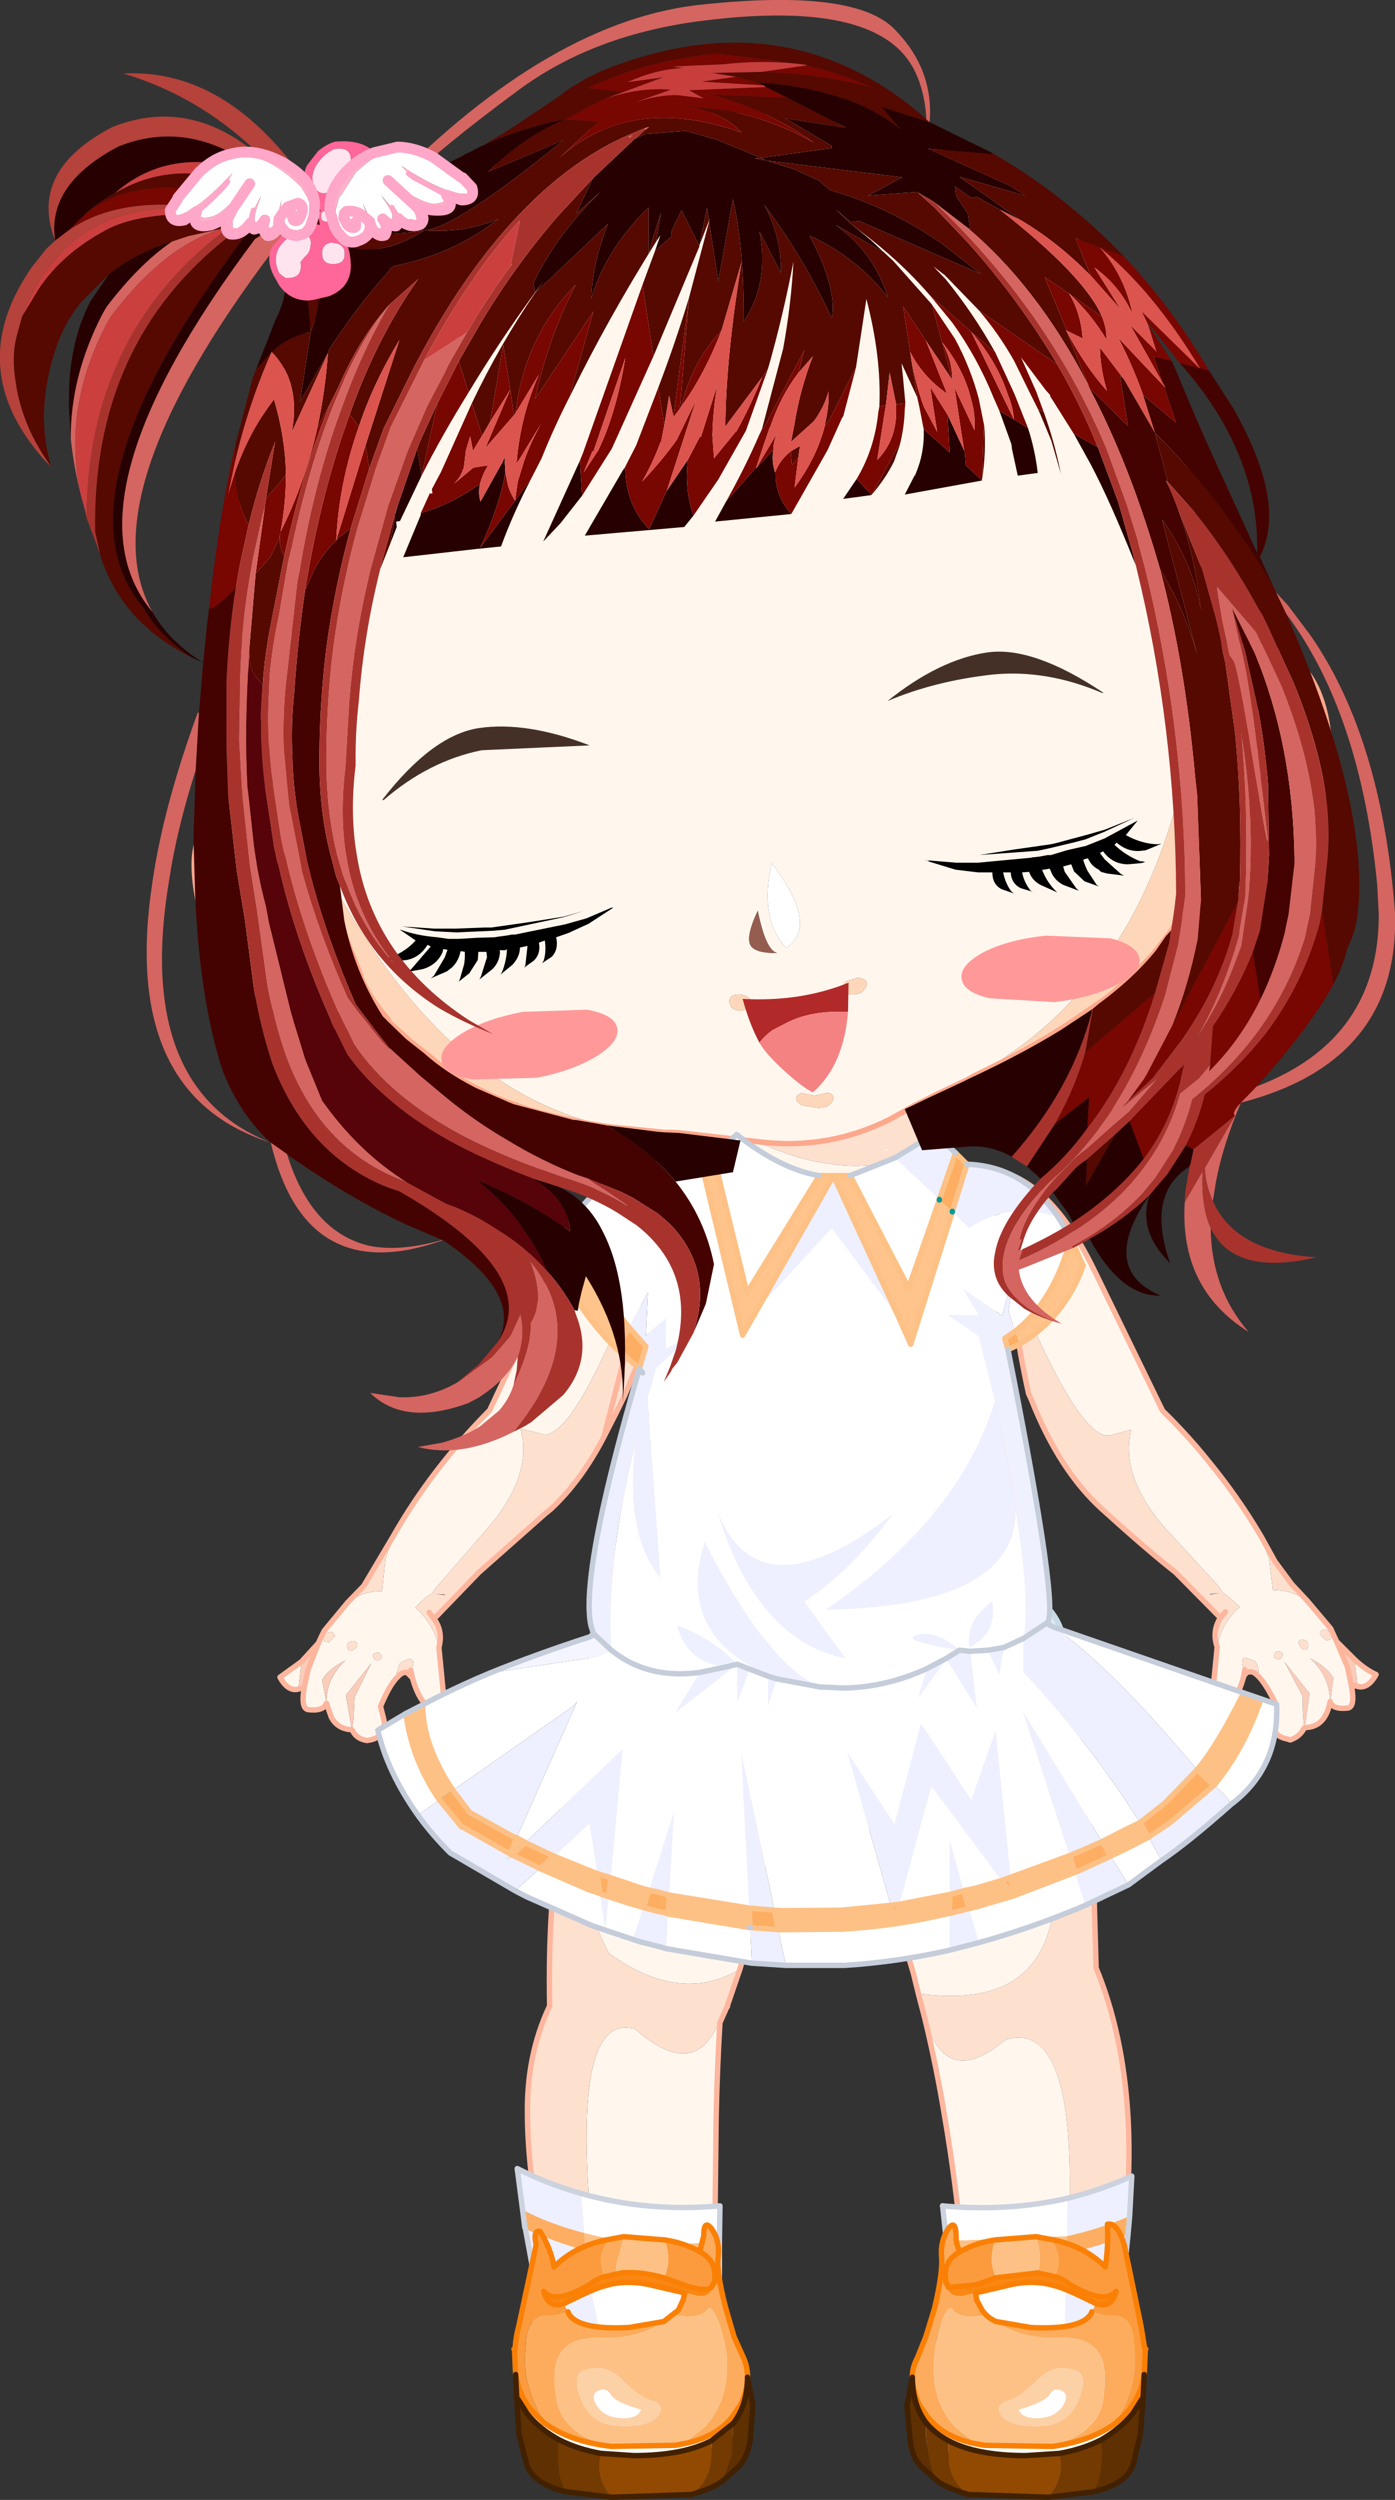
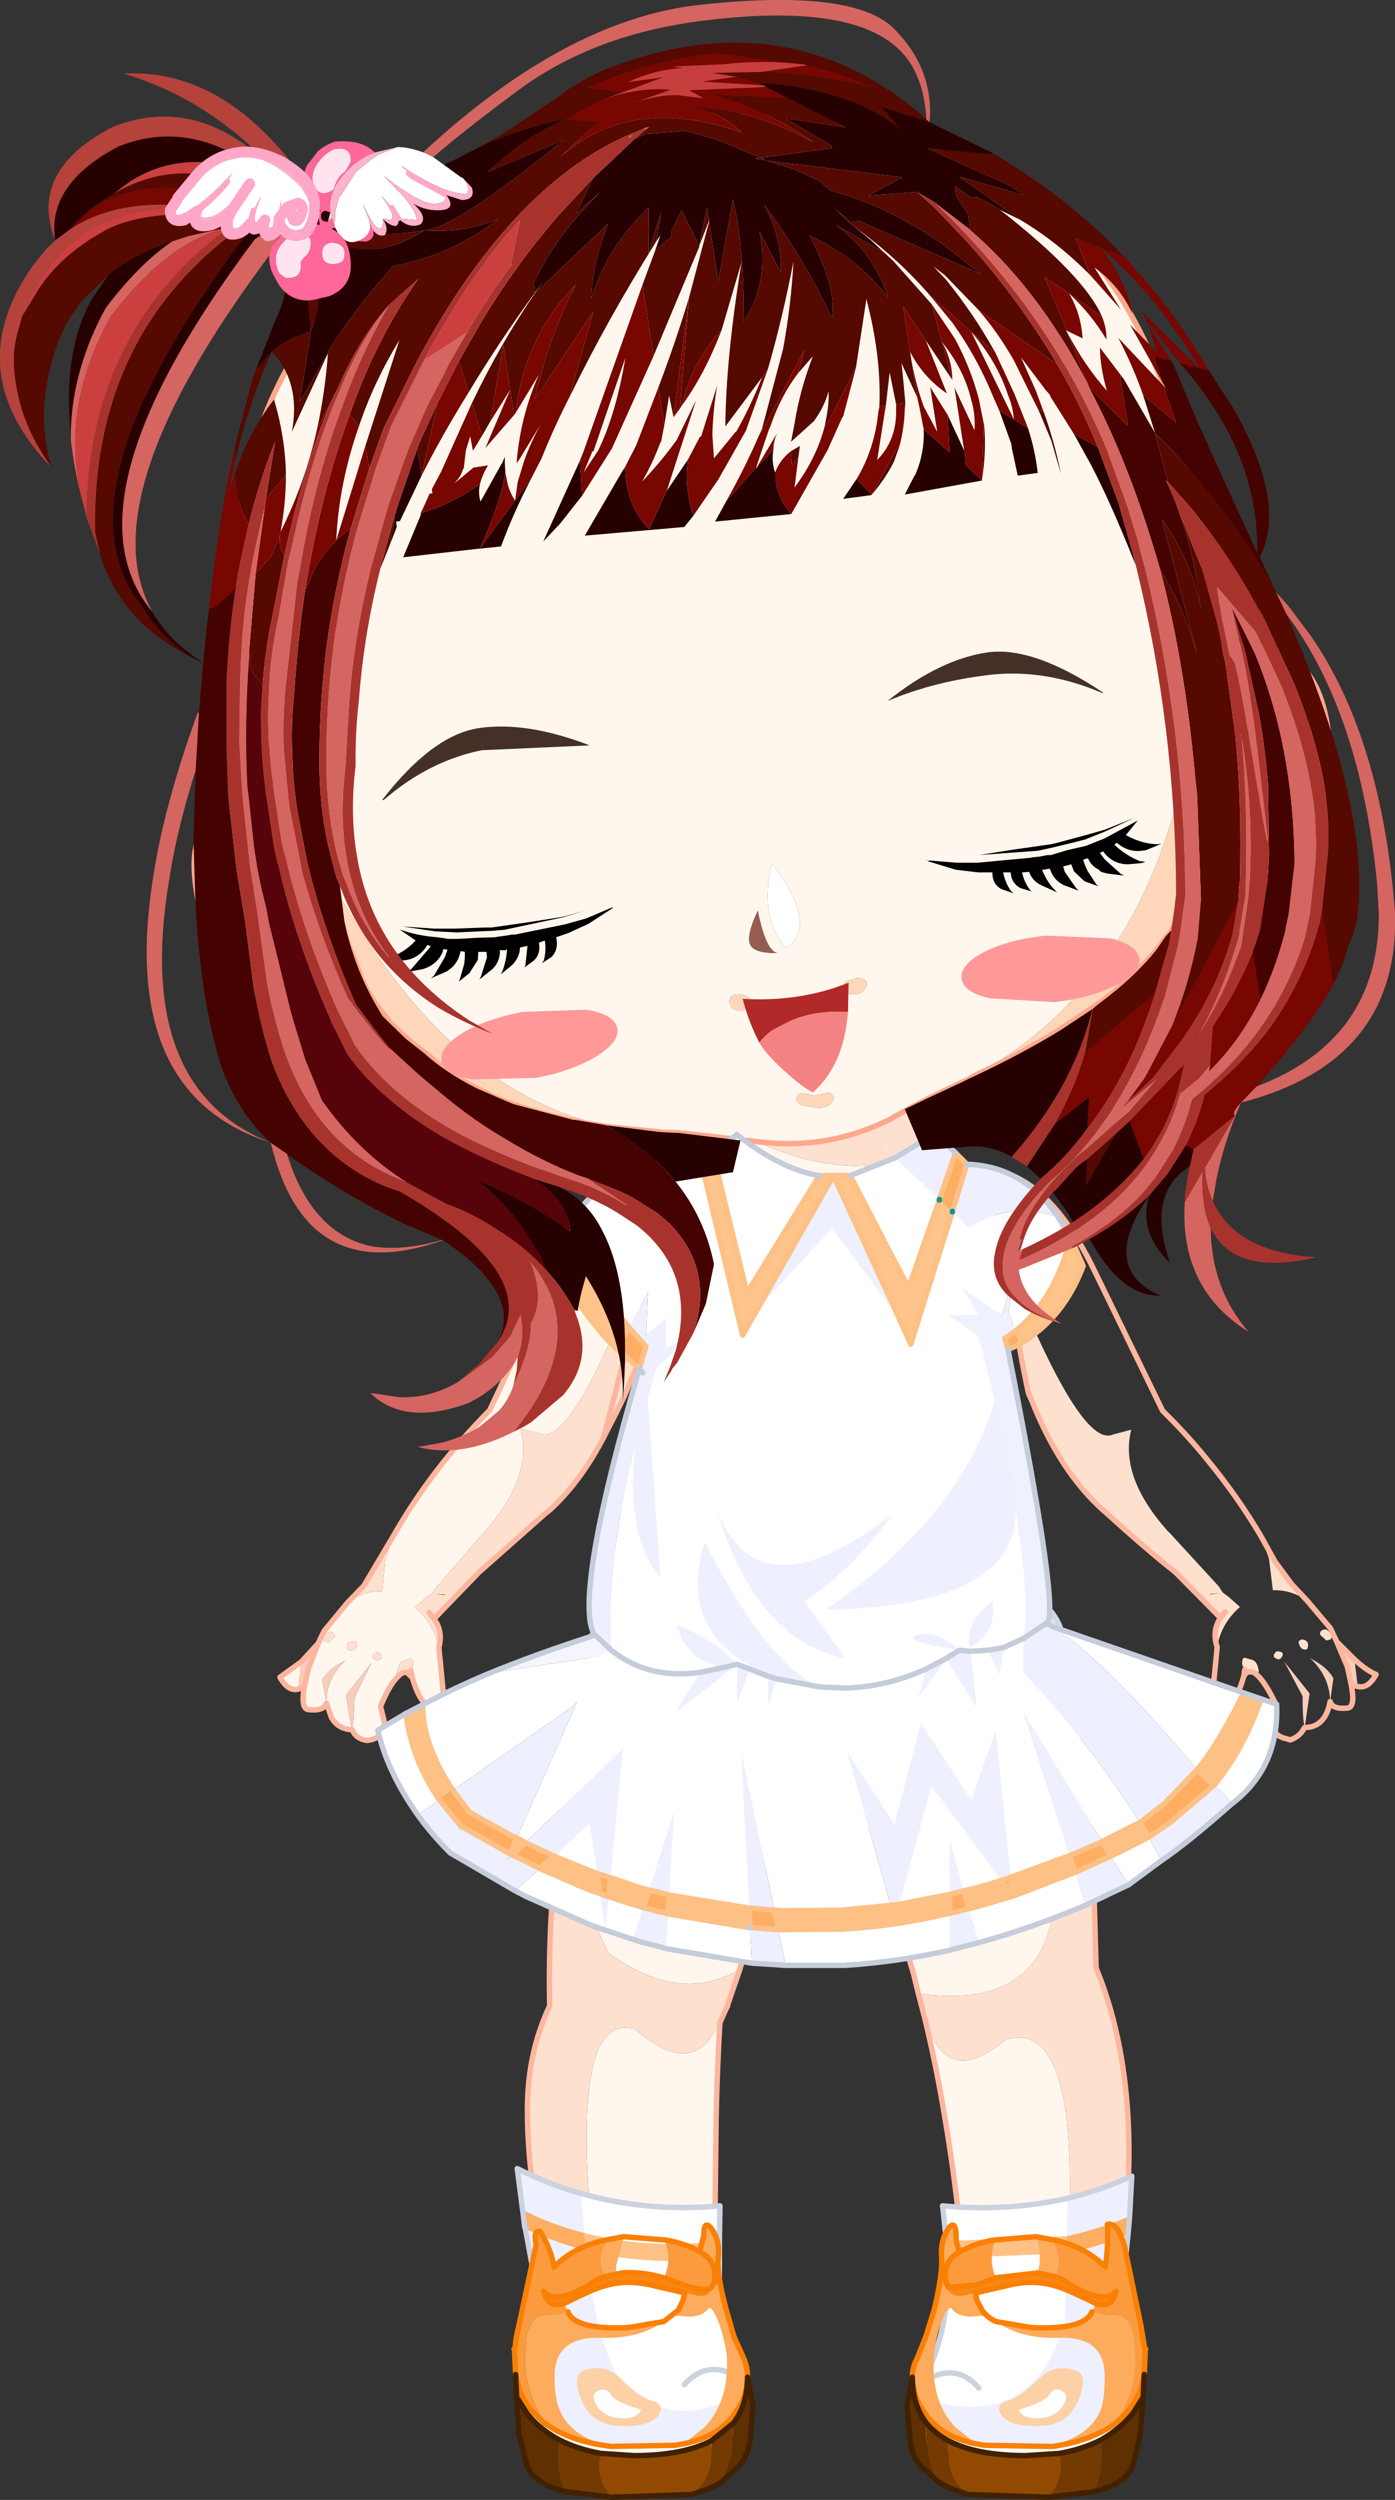
<svg xmlns="http://www.w3.org/2000/svg" height="231.25px" width="129.05px">
  <rect width="100%" height="100%" fill="#333333" stroke="none" />
  <g transform="matrix(1.0, 0.0, 0.0, 1.0, 36.9, 58.6)">
    <path d="M53.25 49.35 L55.1 49.6 55.1 58.3 54.65 56.4 52.6 70.65 Q55.15 81.75 54.5 90.9 L51.75 91.95 Q38.55 95.95 22.3 90.9 22.1 77.2 24.15 64.35 L24.0 58.55 25.45 49.0 30.9 48.85 30.9 46.0 Q35.7 48.3 38.35 48.8 42.8 49.7 45.15 48.8 L45.6 48.8 Q47.05 50.6 49.7 50.25 L53.25 49.35 M60.7 116.3 L46.25 116.3 Q46.65 112.2 49.5 108.65 52.6 104.8 54.65 104.85 61.15 105.35 60.7 116.3 M33.6 114.1 Q32.8 119.4 31.55 123.55 26.05 126.85 19.45 122.1 16.0 115.9 18.35 108.5 20.65 101.05 26.45 105.8 32.25 110.45 33.1 112.05 33.8 113.25 33.5 114.05 L33.6 114.1 M29.7 128.5 Q29.45 132.6 29.35 137.25 L29.2 150.3 Q29.1 156.25 31.55 159.6 28.05 163.35 22.75 161.15 18.5 159.4 17.5 143.45 17.3 139.9 17.4 137.25 17.75 127.9 21.85 129.1 27.55 134.1 29.8 128.0 L29.7 128.5 M37.65 89.8 Q37.65 90.3 38.15 90.55 39.3 91.3 39.7 90.05 40.15 88.55 38.8 88.0 38.4 88.0 38.15 88.35 37.6 88.95 37.65 89.8 M26.25 159.75 Q28.4 157.25 31.55 159.6 28.4 157.25 26.25 159.75" fill="#fff7ee" fill-rule="evenodd" stroke="none" />
    <path d="M30.4 126.9 L30.4 127.0 30.4 126.9 M22.95 70.5 L22.95 70.35 23.0 70.35 22.95 70.5" fill="#fed7ba" fill-rule="evenodd" stroke="none" />
    <path d="M49.3 48.7 L49.35 48.8 49.4 49.15 49.45 49.15 53.25 49.35 49.7 50.25 Q47.05 50.6 45.6 48.8 L45.5 48.7 45.15 48.8 Q42.8 49.7 38.35 48.8 35.7 48.3 30.9 46.0 L30.9 45.3 47.3 42.95 49.3 48.7 M55.1 58.3 L55.2 62.15 55.2 62.4 Q55.25 66.6 55.6 70.5 L55.6 70.55 55.65 71.05 Q56.6 81.2 59.45 89.55 57.2 89.95 54.5 90.9 55.15 81.75 52.6 70.65 L54.65 56.4 55.1 58.3 M61.4 95.95 Q63.65 104.05 64.3 116.3 L60.7 116.3 Q61.15 105.35 54.65 104.85 52.6 104.8 49.5 108.65 46.65 112.2 46.25 116.3 L45.7 116.3 44.55 109.95 44.85 109.7 Q51.9 101.2 61.4 95.95 M34.05 109.95 L33.6 114.1 33.5 114.05 Q33.8 113.25 33.1 112.05 32.25 110.45 26.45 105.8 20.65 101.05 18.35 108.5 16.0 115.9 19.45 122.1 26.05 126.85 31.55 123.55 L30.4 126.9 30.4 127.0 29.85 127.9 29.8 128.0 Q27.55 134.1 21.85 129.1 17.75 127.9 17.4 137.25 17.3 139.9 17.5 143.45 18.5 159.4 22.75 161.15 28.05 163.35 31.55 159.6 32.15 164.75 25.95 165.5 19.75 166.2 16.2 164.05 12.65 161.85 13.85 152.3 12.0 143.35 11.9 137.55 L11.9 137.25 Q11.75 131.6 13.95 126.95 13.75 117.65 15.1 109.2 L15.15 109.2 15.15 108.95 16.25 103.1 17.0 100.1 17.75 97.45 22.3 100.3 Q27.65 103.25 31.7 107.45 L34.05 109.95 M19.2 90.5 Q20.75 82.7 21.6 74.9 L22.85 71.05 22.95 70.5 23.0 70.35 22.95 70.35 23.35 62.65 23.45 62.15 24.0 58.55 24.15 64.35 Q22.1 77.2 22.3 90.9 L19.2 90.5 M23.0 70.35 L24.15 64.35 23.0 70.35 M37.65 89.8 Q37.6 88.95 38.15 88.35 38.4 88.0 38.8 88.0 40.15 88.55 39.7 90.05 39.3 91.3 38.15 90.55 37.65 90.3 37.65 89.8" fill="#fee0cf" fill-rule="evenodd" stroke="none" />
    <path d="M59.45 89.55 L59.5 89.6 Q62.2 91.95 61.4 95.95 51.9 101.2 44.85 109.7 L44.55 109.95 Q39.3 111.3 34.05 109.95 L31.7 107.45 Q37.5 108.85 43.85 105.45 49.65 98.75 51.75 91.95 L54.5 90.9 Q57.2 89.95 59.45 89.55 M17.75 97.45 Q17.7 93.65 19.2 90.5 L22.3 90.9 22.3 100.3 17.75 97.45" fill="#dde9f0" fill-rule="evenodd" stroke="none" />
    <path d="M22.3 90.9 Q38.55 95.95 51.75 91.95 49.65 98.75 43.85 105.45 37.5 108.85 31.7 107.45 27.65 103.25 22.3 100.3 L22.3 90.9" fill="#ecf2f7" fill-rule="evenodd" stroke="none" />
    <path d="M49.45 49.15 L49.3 48.7 47.3 42.95 30.9 45.3 30.9 46.0 30.9 48.85 25.45 49.0 M49.35 48.8 L49.4 49.15 49.45 49.15 53.25 49.35 55.1 49.6 M55.6 70.55 L55.65 71.05 Q56.6 81.2 59.45 89.55 M61.4 95.95 Q63.65 104.05 64.3 116.3 M45.7 116.3 L44.55 109.95 M34.05 109.95 L33.6 114.1 Q32.8 119.4 31.55 123.55 L30.4 126.9 30.4 127.0 30.3 127.15 29.7 128.5 Q29.45 132.6 29.35 137.25 L29.2 150.3 Q29.1 156.25 31.55 159.6 32.15 164.75 25.95 165.5 19.75 166.2 16.2 164.05 12.65 161.85 13.85 152.3 12.0 143.35 11.9 137.55 L11.9 137.25 Q11.75 131.6 13.95 126.95 13.75 117.65 15.1 109.2 M19.2 90.5 Q20.75 82.7 21.6 74.9 L22.85 71.05 22.95 70.5 22.95 70.35 23.35 62.65 23.45 62.15 M22.95 70.5 L23.0 70.35 24.15 64.35 M31.55 159.6 Q28.4 157.25 26.25 159.75" fill="none" stroke="#fdb69e" stroke-linecap="round" stroke-linejoin="round" stroke-width="0.5" />
    <path d="M59.45 89.55 L59.5 89.6 Q62.2 91.95 61.4 95.95 51.9 101.2 44.85 109.7 L44.55 109.95 Q39.3 111.3 34.05 109.95 L31.7 107.45 Q27.65 103.25 22.3 100.3 L17.75 97.45 Q17.7 93.65 19.2 90.5 L22.3 90.9 Q38.55 95.95 51.75 91.95 L54.5 90.9 Q57.2 89.95 59.45 89.55" fill="none" stroke="#c7dbe7" stroke-linecap="round" stroke-linejoin="round" stroke-width="0.5" />
    <path d="M15.15 108.95 L16.25 103.1 17.0 100.1 17.75 97.45" fill="none" stroke="#fca978" stroke-linecap="round" stroke-linejoin="round" stroke-width="0.5" />
    <path d="M64.3 116.3 L64.5 123.45 Q67.0 129.5 67.45 137.25 67.75 142.8 67.0 149.3 69.65 158.45 65.65 163.15 63.2 166.05 53.5 165.3 48.45 165.3 49.05 160.5 L49.1 160.5 Q58.5 164.3 61.9 154.9 L62.05 145.45 Q62.15 140.6 61.75 137.25 60.65 128.65 56.1 130.1 50.6 134.75 48.65 128.1 L48.05 125.8 Q60.15 127.5 60.7 116.45 L60.7 116.3 64.3 116.3 M46.2 119.25 L45.7 116.3 46.25 116.3 Q46.05 117.75 46.2 119.25" fill="#fee0cf" fill-rule="evenodd" stroke="none" />
    <path d="M49.05 160.5 L49.1 160.4 49.8 159.45 Q52.0 155.95 52.1 149.6 51.55 143.4 50.5 137.25 49.75 132.65 48.65 128.1 50.6 134.75 56.1 130.1 60.65 128.65 61.75 137.25 62.15 140.6 62.05 145.45 L61.9 154.9 Q58.5 164.3 49.1 160.5 L49.1 160.4 49.1 160.5 49.05 160.5 M48.05 125.8 L47.6 123.95 46.2 119.25 Q46.05 117.75 46.25 116.3 L60.7 116.3 60.7 116.45 Q60.15 127.5 48.05 125.8 M53.2 159.1 Q50.95 158.45 49.8 159.45 50.95 158.45 53.2 159.1" fill="#fff7ee" fill-rule="evenodd" stroke="none" />
    <path d="M64.3 116.3 L64.5 123.45 Q67.0 129.5 67.45 137.25 67.75 142.8 67.0 149.3 69.65 158.45 65.65 163.15 63.2 166.05 53.5 165.3 48.45 165.3 49.05 160.5 L49.1 160.4 49.8 159.45 Q52.0 155.95 52.1 149.6 51.55 143.4 50.5 137.25 49.75 132.65 48.65 128.1 L48.05 125.8 47.6 123.95 46.2 119.25 45.7 116.3 M49.1 160.5 L49.1 160.4 M49.8 159.45 Q50.95 158.45 53.2 159.1" fill="none" stroke="#fdb69e" stroke-linecap="round" stroke-linejoin="round" stroke-width="0.5" />
    <path d="M47.2 19.5 Q46.5 12.95 51.15 11.95 48.55 15.55 47.2 19.5" fill="#f3934b" fill-rule="evenodd" stroke="none" />
    <path d="M-10.4 13.8 Q-22.0 -14.5 -3.5 -33.7 15.2 -53.1 45.0 -46.05 74.75 -39.0 74.15 2.2 L74.15 2.5 Q73.7 7.7 72.75 12.35 70.55 22.7 65.5 29.9 60.75 36.8 53.25 40.9 L52.65 41.25 49.7 42.65 47.45 43.8 45.4 44.95 Q39.8 47.75 33.55 47.05 L32.25 46.9 26.55 46.25 25.35 46.15 24.6 46.15 19.6 45.65 Q12.2 44.1 5.9 38.75 -0.4 33.3 -5.65 23.95 -7.9 19.95 -9.95 15.05 L-9.95 15.0 -10.05 14.85 -10.45 13.8 -10.4 13.8 -10.05 14.85 -10.4 13.8 M82.55 2.2 Q85.7 4.35 86.1 10.35 L86.15 11.35 Q85.8 14.2 85.0 16.45 L83.6 19.15 Q80.25 24.5 73.05 24.8 L73.0 24.7 Q73.5 23.3 73.65 21.7 L73.75 20.25 Q76.95 19.25 78.15 17.5 L78.6 16.8 Q79.6 14.7 77.9 11.55 L77.5 10.95 Q77.8 9.95 78.25 9.05 L78.5 8.45 79.4 6.6 79.95 6.8 79.4 6.6 Q80.65 4.3 82.55 2.2 M-17.75 17.35 Q-15.45 18.75 -13.55 20.45 L-12.1 21.9 -11.65 22.45 Q-10.95 23.1 -10.35 24.0 L-10.55 24.7 Q-11.1 28.05 -9.5 29.85 L-8.85 30.35 Q-7.05 31.7 -3.5 31.7 L-3.5 31.85 Q-2.6 33.9 -0.95 35.75 -4.1 36.6 -6.85 36.25 -9.35 35.9 -11.6 34.5 -13.3 33.4 -14.85 31.65 -16.55 29.65 -18.05 26.8 -19.1 23.15 -18.9 20.55 -18.7 18.65 -17.75 17.35 M-10.05 15.0 L-9.95 15.0 -10.05 15.0 M-14.0 20.75 L-13.55 20.45 -14.0 20.75 M-9.5 29.85 Q-12.35 27.2 -12.5 24.95 -12.65 23.6 -11.65 22.45 -12.65 23.6 -12.5 24.95 -12.35 27.2 -9.5 29.85 M78.6 16.8 Q80.55 13.5 79.95 11.25 79.6 9.9 78.25 9.05 79.6 9.9 79.95 11.25 80.55 13.5 78.6 16.8 M43.2 32.75 Q43.55 31.95 42.45 31.85 L41.8 32.05 Q41.05 32.15 41.1 32.85 41.1 33.25 41.55 33.35 L41.95 33.4 42.4 33.35 42.75 33.25 43.2 32.75 M40.1 43.3 Q40.4 42.75 39.8 42.5 L39.6 42.5 38.45 42.75 37.2 42.5 36.85 42.75 Q36.55 43.25 37.3 43.65 L38.85 43.9 Q39.7 43.9 40.1 43.3 M44.8 47.9 L45.15 47.7 45.25 47.8 44.8 47.9 M32.45 33.75 Q31.9 33.3 31.15 33.4 30.5 33.55 30.6 34.15 30.65 34.8 31.55 34.9 32.4 34.85 32.6 34.1 L32.45 33.75 M32.6 28.95 Q33.15 29.6 35.0 29.55 33.95 29.35 33.2 25.65 32.0 28.2 32.6 28.95 M35.8 29.1 Q38.95 27.1 34.5 21.25 33.3 26.25 35.8 29.1" fill="#fff7ee" fill-rule="evenodd" stroke="none" />
    <path d="M74.4 -29.7 L74.45 -29.7 74.4 -29.7" fill="url(#gradient0)" fill-rule="evenodd" stroke="none" />
    <path d="M74.15 2.5 L74.15 2.6 Q74.45 1.9 75.0 1.65 75.35 1.35 76.0 1.35 L76.3 1.3 76.35 1.3 Q78.75 0.9 80.55 1.35 81.7 1.6 82.55 2.2 80.65 4.3 79.4 6.6 L78.5 8.45 78.25 9.05 76.3 8.15 Q75.15 9.65 74.5 12.05 73.95 14.2 73.75 16.95 L73.75 17.15 73.75 20.25 73.65 21.7 Q73.5 23.3 73.0 24.7 L73.0 24.8 72.9 24.95 72.6 25.5 71.95 26.65 71.45 27.5 70.15 29.2 Q68.2 31.55 65.25 33.85 L61.65 36.3 Q58.0 38.65 53.25 40.9 60.75 36.8 65.5 29.9 70.55 22.7 72.75 12.35 73.7 7.7 74.15 2.5 M-17.75 17.35 L-17.35 16.85 Q-15.95 15.2 -10.7 13.9 L-12.85 14.5 -12.55 14.45 -10.7 13.9 -10.45 13.8 -10.05 14.85 -9.95 15.0 -10.05 15.0 -10.1 15.05 -9.95 15.05 -4.65 28.8 Q-5.85 26.15 -7.1 24.15 -8.15 22.6 -9.35 21.55 L-10.05 20.95 Q-11.85 19.6 -13.55 20.45 -11.85 19.6 -10.05 20.95 L-9.35 21.55 Q-8.15 22.6 -7.1 24.15 -5.85 26.15 -4.65 28.8 L-9.95 15.05 Q-7.9 19.95 -5.65 23.95 -0.4 33.3 5.9 38.75 12.2 44.1 19.6 45.65 14.95 45.0 11.3 43.8 L10.8 43.6 Q9.15 43.1 7.8 42.35 4.9 41.0 2.95 39.2 L2.9 39.15 1.2 37.85 -0.45 36.35 -0.95 35.9 -0.95 35.75 Q-2.6 33.9 -3.5 31.85 L-3.5 31.7 Q-7.05 31.7 -8.85 30.35 L-9.5 29.85 Q-11.1 28.05 -10.55 24.7 L-10.35 24.0 Q-10.95 23.1 -11.65 22.45 L-12.1 21.9 -13.55 20.45 Q-15.45 18.75 -17.75 17.35 M-10.05 20.95 L-11.65 22.45 -10.05 20.95 M-4.65 28.8 L-3.5 31.7 -4.65 28.8 M78.6 16.8 L78.15 17.5 Q76.95 19.25 73.75 20.25 L73.75 17.15 73.75 16.95 Q73.95 14.2 74.5 12.05 75.15 9.65 76.3 8.15 L78.25 9.05 Q77.8 9.95 77.5 10.95 L77.9 11.55 Q79.6 14.7 78.6 16.8 M79.4 6.6 Q77.5 6.35 76.3 8.15 77.5 6.35 79.4 6.6 M43.2 32.75 L42.75 33.25 42.4 33.35 41.95 33.4 41.55 33.35 Q41.1 33.25 41.1 32.85 41.05 32.15 41.8 32.05 L42.45 31.85 Q43.55 31.95 43.2 32.75 M40.1 43.3 Q39.7 43.9 38.85 43.9 L37.3 43.65 Q36.55 43.25 36.85 42.75 L37.2 42.5 38.45 42.75 39.6 42.5 39.8 42.5 Q40.4 42.75 40.1 43.3 M32.45 33.75 L32.6 34.1 Q32.4 34.85 31.55 34.9 30.65 34.8 30.6 34.15 30.5 33.55 31.15 33.4 31.9 33.3 32.45 33.75 M73.75 16.95 L74.15 2.6 73.75 16.95" fill="#fed7ba" fill-rule="evenodd" stroke="none" />
    <path d="M32.6 28.95 Q32.0 28.2 33.2 25.65 33.95 29.35 35.0 29.55 33.15 29.6 32.6 28.95" fill="#945d50" fill-rule="evenodd" stroke="none" />
    <path d="M35.8 29.1 Q33.3 26.25 34.5 21.25 38.95 27.1 35.8 29.1" fill="#ffffff" fill-rule="evenodd" stroke="none" />
    <path d="M-10.4 13.8 Q-22.0 -14.5 -3.5 -33.7 15.2 -53.1 45.0 -46.05 74.75 -39.0 74.15 2.2 L74.15 2.5 74.15 2.6 73.75 16.95 73.75 17.15 73.75 20.25 73.65 21.7 Q73.5 23.3 73.0 24.7 L73.0 24.8 72.9 24.95 72.6 25.5 71.95 26.65 71.45 27.5 70.15 29.2 Q68.2 31.55 65.25 33.85 L61.65 36.3 Q58.0 38.65 53.25 40.9 L52.65 41.25 49.7 42.65 47.45 43.8 45.4 44.95 Q39.8 47.75 33.55 47.05 L32.25 46.9 26.55 46.25 25.35 46.15 24.6 46.15 19.6 45.65 Q14.95 45.0 11.3 43.8 L10.8 43.6 Q9.15 43.1 7.8 42.35 4.9 41.0 2.95 39.2 L2.9 39.15 1.2 37.85 -0.45 36.35 -0.95 35.9 -0.95 35.75 Q-2.6 33.9 -3.5 31.85 L-3.5 31.7 -4.65 28.8 -9.95 15.05 -9.95 15.0 -10.05 14.85 -10.4 13.8 M75.0 1.65 Q75.35 1.35 76.0 1.35 L76.3 1.3 76.35 1.3 Q78.75 0.9 80.55 1.35 81.7 1.6 82.55 2.2 85.7 4.35 86.1 10.35 L86.15 11.35 Q85.8 14.2 85.0 16.45 L83.6 19.15 Q80.25 24.5 73.05 24.8 L73.0 24.8 M-10.7 13.9 Q-15.95 15.2 -17.35 16.85 L-17.75 17.35 Q-18.7 18.65 -18.9 20.55 -19.1 23.15 -18.05 26.8 -16.55 29.65 -14.85 31.65 -13.3 33.4 -11.6 34.5 -9.35 35.9 -6.85 36.25 -4.1 36.6 -0.95 35.75 M-13.55 20.45 Q-11.85 19.6 -10.05 20.95 L-9.35 21.55 Q-8.15 22.6 -7.1 24.15 -5.85 26.15 -4.65 28.8 M-11.65 22.45 L-10.05 20.95 M-13.55 20.45 L-14.0 20.75 M-11.65 22.45 Q-12.65 23.6 -12.5 24.95 -12.35 27.2 -9.5 29.85 M79.4 6.6 L79.95 6.8 M78.25 9.05 Q79.6 9.9 79.95 11.25 80.55 13.5 78.6 16.8 M78.25 9.05 L76.3 8.15 Q75.15 9.65 74.5 12.05 73.95 14.2 73.75 16.95 M76.3 8.15 Q77.5 6.35 79.4 6.6" fill="none" stroke="#fda88c" stroke-linecap="round" stroke-linejoin="round" stroke-width="0.5" />
    <path d="M47.45 43.8 L48.95 47.25" fill="none" stroke="#fdb69e" stroke-linecap="round" stroke-linejoin="round" stroke-width="0.5" />
    <path d="M33.35 37.85 Q32.4 36.05 31.8 33.8 37.15 34.1 41.6 32.3 L41.55 35.0 Q38.15 34.85 35.9 36.0 L35.8 36.05 34.55 36.7 Q33.85 37.2 33.35 37.85" fill="#b22929" fill-rule="evenodd" stroke="none" />
    <path d="M41.55 35.0 Q41.15 39.95 38.3 42.45 37.35 42.0 35.65 40.45 33.95 38.9 33.35 37.85 33.85 37.2 34.55 36.7 L35.8 36.05 35.9 36.0 Q38.15 34.85 41.55 35.0" fill="#f48282" fill-rule="evenodd" stroke="none" />
    <path d="M6.8 41.25 L12.75 41.1 Q16.1 40.45 18.3 39.1 20.45 37.75 20.2 36.5 19.95 35.25 17.4 34.8 L11.45 35.0 Q8.05 35.65 5.9 36.95 3.7 38.3 3.95 39.55 4.2 40.8 6.8 41.25" fill="#ff9999" fill-rule="evenodd" stroke="none" />
    <path d="M66.4 32.5 Q64.1 33.7 60.65 34.1 L54.7 33.75 Q52.2 33.2 52.05 31.9 51.9 30.65 54.15 29.45 56.45 28.3 59.85 27.95 L65.85 28.2 Q68.35 28.85 68.5 30.1 68.65 31.4 66.4 32.5" fill="#ff9999" fill-rule="evenodd" stroke="none" />
    <path d="M65.2 5.5 L65.05 5.5 Q59.9 3.3 54.9 3.8 49.55 4.4 45.2 6.25 50.0 2.4 54.45 1.75 58.7 1.15 65.2 5.5 M-1.4 15.4 L-1.55 15.4 Q3.1 9.4 7.4 8.75 11.8 8.1 17.65 10.35 L7.65 10.8 Q2.75 11.8 -1.4 15.4" fill="#453027" fill-rule="evenodd" stroke="none" />
    <path d="M56.8 20.0 L60.3 19.5 60.75 19.4 63.55 18.65 65.3 18.15 68.05 17.05 65.25 18.35 63.5 19.05 62.35 19.35 60.25 19.85 59.1 20.1 53.6 20.5 51.55 20.55 53.65 20.5 56.8 20.0 M65.3 18.95 L68.35 17.3 67.25 18.65 Q68.7 19.45 70.15 19.5 L70.55 19.45 69.1 20.05 68.7 20.1 Q67.45 20.25 66.4 19.35 L66.2 19.55 Q67.25 20.55 68.65 21.1 L68.7 21.05 69.05 21.15 68.6 21.25 67.45 21.35 Q66.15 21.35 65.3 20.35 L65.15 20.15 64.85 20.3 65.3 20.9 66.8 22.25 67.1 22.4 65.5 22.2 64.95 22.05 64.75 21.85 Q64.05 21.5 63.75 20.8 L63.5 20.85 63.3 20.95 63.5 21.5 63.7 21.95 64.55 23.25 64.75 23.4 64.85 23.5 64.75 23.4 63.5 22.95 63.4 22.9 62.45 22.0 62.2 21.35 61.45 21.55 61.6 22.05 62.65 23.55 62.9 23.8 61.45 23.25 Q60.6 22.8 60.3 21.95 L60.25 21.85 60.2 21.75 59.65 21.85 59.5 21.85 Q59.9 22.9 60.65 23.7 L60.9 23.95 59.45 23.3 Q58.6 22.9 58.3 22.05 L57.65 22.1 Q57.85 23.05 58.45 23.8 L58.65 23.9 57.5 23.55 Q56.65 23.1 56.6 22.1 L55.9 22.1 Q56.1 23.1 56.65 23.85 L56.9 24.05 55.75 23.65 Q54.9 23.2 54.9 22.1 L53.6 22.1 51.5 21.85 49.05 21.1 48.65 20.9 48.9 21.05 49.05 21.0 49.1 21.0 51.55 21.2 53.6 21.2 58.4 20.75 58.65 20.7 58.7 20.7 59.15 20.65 59.2 20.65 60.0 20.5 60.3 20.5 61.8 20.05 63.55 19.65 64.3 19.35 65.3 18.95 M19.7 25.45 L17.55 26.85 15.7 27.7 14.55 28.1 Q14.8 29.2 14.15 29.9 L13.25 30.5 13.4 30.25 Q13.65 29.4 13.5 28.4 L12.95 28.6 Q13.15 29.6 12.5 30.25 L11.6 30.9 11.7 30.7 11.9 28.9 11.2 29.05 Q11.2 29.9 10.5 30.65 L9.4 31.55 9.55 31.3 Q9.95 30.3 10.0 29.2 L9.85 29.3 9.3 29.3 9.35 29.4 9.35 29.5 Q9.3 30.4 8.65 31.05 L7.45 32.0 7.6 31.7 8.15 29.95 8.1 29.45 7.35 29.45 7.3 30.2 6.6 31.3 6.55 31.4 5.55 32.2 5.45 32.3 5.55 32.2 5.65 31.95 6.05 30.55 6.1 30.0 6.1 29.45 5.85 29.4 5.7 29.4 Q5.55 30.2 5.05 30.75 L4.9 30.9 4.45 31.25 2.95 31.9 3.25 31.65 4.25 29.95 4.5 29.25 4.1 29.2 4.05 29.45 Q3.55 30.65 2.2 31.05 L1.1 31.25 0.7 31.3 1.05 31.1 1.1 31.1 2.95 28.95 2.65 28.8 Q1.95 29.95 0.75 30.2 L0.3 30.25 -1.3 30.15 -0.95 30.0 Q0.5 29.55 1.55 28.4 L0.1 27.4 0.15 27.4 Q1.65 27.95 3.55 28.1 L4.6 28.25 5.5 28.25 7.2 28.15 8.85 28.1 9.15 28.05 9.9 27.95 9.9 27.9 9.95 27.95 10.45 27.85 10.75 27.85 15.4 26.9 17.35 26.35 19.7 25.35 Q19.9 25.35 19.7 25.45 M8.55 27.2 L12.05 26.7 15.2 26.2 17.15 25.65 15.2 26.25 9.8 27.4 8.7 27.5 6.45 27.6 5.35 27.65 3.35 27.55 0.3 27.1 3.25 27.3 5.2 27.3 7.95 27.2 8.55 27.2" fill="#000000" fill-rule="evenodd" stroke="none" />
    <path d="M25.6 49.0 L25.65 49.0 23.1 58.4 23.3 56.2 21.25 61.4 Q16.95 72.15 14.35 73.8 13.6 74.3 13.05 74.0 L11.25 73.55 Q12.45 77.95 8.05 82.95 L3.45 88.25 3.05 88.8 2.45 89.2 1.5 90.1 Q3.25 91.65 3.7 93.8 L4.25 99.4 4.2 99.45 Q2.25 100.15 1.25 96.6 L1.1 95.9 Q1.45 95.45 1.3 95.05 L1.05 94.8 0.6 95.0 0.55 95.0 Q0.05 95.1 -0.05 95.65 L-0.15 96.05 Q-0.35 96.35 -0.1 96.5 -0.85 97.2 -1.7 99.25 L-1.4 100.45 -1.35 100.75 Q-1.3 102.05 -2.65 102.35 L-2.95 102.4 Q-3.95 102.25 -4.3 101.45 L-4.35 101.4 Q-5.65 101.35 -6.25 100.25 L-6.7 98.95 Q-6.95 99.7 -8.35 99.55 -9.1 99.5 -8.75 97.45 L-8.4 95.85 -7.45 93.4 -7.15 92.75 -6.9 92.25 -4.75 89.65 Q-3.3 88.55 -1.55 88.6 L-1.25 85.65 -0.55 83.55 Q3.0 77.3 8.4 71.85 L14.55 58.75 14.9 57.95 15.95 56.0 Q20.1 48.9 25.6 49.0 M-9.3 97.65 Q-10.25 97.9 -11.0 96.55 L-9.0 95.1 -9.3 97.65 M-2.25 94.9 L-2.0 95.0 Q-1.35 94.85 -1.7 94.4 L-1.9 94.25 Q-2.7 94.35 -2.25 94.9 M-4.6 94.1 Q-4.1 94.1 -3.9 93.7 -3.75 93.3 -4.2 93.2 -5.05 93.3 -4.7 94.0 L-4.6 94.1 M-6.7 92.5 L-7.1 92.75 -6.9 93.25 -6.45 93.3 -5.9 92.75 -6.1 92.4 -6.25 92.35 -6.7 92.45 -6.7 92.5 M-4.1 98.4 L-2.55 95.25 -4.9 98.2 -4.35 101.4 -4.2 100.45 -4.1 98.4 M-6.7 98.95 Q-6.75 96.7 -4.95 95.0 -6.55 95.8 -7.1 96.8 L-6.7 98.95" fill="#fff7ee" fill-rule="evenodd" stroke="none" />
    <path d="M23.1 58.4 L22.05 62.4 Q22.8 65.45 22.1 67.55 L20.9 70.45 20.15 72.0 18.95 74.35 Q16.85 78.4 14.05 81.0 L13.5 81.45 7.4 86.85 3.25 91.15 Q4.1 92.3 3.7 93.8 3.25 91.65 1.5 90.1 L2.45 89.2 3.05 88.8 3.45 88.25 8.05 82.95 Q12.45 77.95 11.25 73.55 L13.05 74.0 Q13.6 74.3 14.35 73.8 16.95 72.15 21.25 61.4 L23.3 56.2 23.1 58.4 M0.75 96.1 L0.7 96.1 0.55 96.1 Q0.2 96.15 -0.1 96.5 -0.35 96.35 -0.15 96.05 L-0.05 95.65 Q0.05 95.1 0.55 95.0 L0.6 95.0 1.05 94.8 1.3 95.05 Q1.45 95.45 1.1 95.9 L0.9 96.05 0.8 96.1 0.75 96.1 M-4.75 89.65 L-3.25 88.1 -0.55 83.55 -1.25 85.65 -1.55 88.6 Q-3.3 88.55 -4.75 89.65 M2.8 90.55 L3.25 91.15 2.8 90.55 M4.25 88.9 L3.35 88.85 4.25 88.95 4.25 88.9 M-6.7 92.5 L-6.7 92.45 -6.25 92.35 -6.1 92.4 -5.9 92.75 -6.45 93.3 -6.9 93.25 -7.1 92.75 -6.7 92.5 M-4.6 94.1 L-4.7 94.0 Q-5.05 93.3 -4.2 93.2 -3.75 93.3 -3.9 93.7 -4.1 94.1 -4.6 94.1 M-2.25 94.9 Q-2.7 94.35 -1.9 94.25 L-1.7 94.4 Q-1.35 94.85 -2.0 95.0 L-2.25 94.9" fill="#fee0cf" fill-rule="evenodd" stroke="none" />
    <path d="M-8.75 97.45 L-9.3 97.65 -9.0 95.1 -7.45 93.4 -8.4 95.85 -8.75 97.45 M-6.7 98.95 L-7.1 96.8 Q-6.55 95.8 -4.95 95.0 -6.75 96.7 -6.7 98.95 M-4.1 98.4 L-4.2 100.45 -4.35 101.4 -4.9 98.2 -2.55 95.25 -4.1 98.4" fill="#faccba" fill-rule="evenodd" stroke="none" />
    <path d="M18.95 74.35 Q16.85 78.4 14.05 81.0 L13.5 81.45 7.4 86.85 3.25 91.15 Q4.1 92.3 3.7 93.8 L4.25 99.4 4.2 99.45 Q2.25 100.15 1.25 96.6 L0.75 96.1 0.7 96.1 0.55 96.1 Q0.2 96.15 -0.1 96.5 -0.85 97.2 -1.7 99.25 L-1.4 100.45 -1.35 100.75 Q-1.3 102.05 -2.65 102.35 L-2.95 102.4 Q-3.95 102.25 -4.3 101.45 L-4.35 101.4 Q-5.65 101.35 -6.25 100.25 L-6.7 98.95 Q-6.95 99.7 -8.35 99.55 -9.1 99.5 -8.75 97.45 L-9.3 97.65 Q-10.25 97.9 -11.0 96.55 L-9.0 95.1 -7.45 93.4 -7.15 92.75 -6.9 92.25 -4.75 89.65 -3.25 88.1 -0.55 83.55 Q3.0 77.3 8.4 71.85 L14.55 58.75 14.9 57.95 15.95 56.0 Q20.1 48.9 25.6 49.0 M3.25 91.15 L2.8 90.55 M1.25 96.6 L1.1 95.9 M-8.75 97.45 L-8.4 95.85 -7.45 93.4" fill="none" stroke="#fdb69e" stroke-linecap="round" stroke-linejoin="round" stroke-width="0.5" />
    <path d="M23.1 58.4 L22.05 62.4 Q22.8 65.45 22.1 67.55 L20.9 70.45 20.15 72.0 18.95 74.35 Z" fill="none" stroke="#fdb69e" stroke-linecap="round" stroke-linejoin="round" stroke-width="0.5" />
    <path d="M88.1 97.25 L87.75 95.6 86.75 93.25 88.4 94.9 88.7 97.4 88.1 97.25 M83.8 101.2 Q83.6 100.6 83.6 98.3 L81.9 95.1 84.25 98.05 83.8 101.2 M86.15 98.8 Q86.1 96.45 84.3 94.8 85.9 95.6 86.45 96.65 L86.15 98.8" fill="#faccba" fill-rule="evenodd" stroke="none" />
-     <path d="M88.1 97.25 Q88.5 99.25 87.8 99.4 86.35 99.55 86.15 98.8 85.7 101.2 83.8 101.2 L83.75 101.25 Q83.35 102.05 82.45 102.35 L82.15 102.25 Q80.6 101.95 80.85 100.3 L81.15 99.1 Q80.2 97.1 79.45 96.4 L79.55 95.95 79.45 95.55 Q79.3 95.0 78.8 94.9 L78.75 94.9 78.3 94.75 Q78.05 94.75 78.05 94.95 77.9 95.4 78.25 95.8 L78.25 95.85 78.15 96.5 78.25 95.85 78.4 95.95 78.6 96.0 78.6 96.05 Q78.3 96.15 78.15 96.5 77.15 100.05 75.25 99.4 L75.15 99.4 75.7 93.75 Q76.05 91.6 77.8 90.05 L76.8 89.15 76.2 88.7 75.85 88.15 71.4 83.3 71.1 83.0 Q66.65 78.0 67.75 73.65 L66.05 74.1 Q63.05 75.45 56.2 58.25 L55.1 49.65 Q60.25 50.55 64.3 58.85 L70.65 71.9 Q72.9 74.1 74.8 76.45 77.6 79.85 79.75 83.5 L80.5 85.6 80.85 88.5 Q82.6 88.45 84.05 89.5 L86.2 92.05 86.45 92.6 86.75 93.25 87.75 95.6 88.1 97.25 M83.8 101.2 L84.25 98.05 81.9 95.1 83.6 98.3 Q83.6 100.6 83.8 101.2 M88.7 97.4 L88.4 94.9 Q89.4 95.85 90.4 96.3 89.65 97.65 88.7 97.4 M86.15 98.8 L86.45 96.65 Q85.9 95.6 84.3 94.8 86.1 96.45 86.15 98.8 M81.4 94.9 L81.6 94.8 Q82.05 94.2 81.3 94.15 81.15 94.15 81.05 94.3 80.7 94.75 81.4 94.9 M86.2 93.05 L86.4 92.6 86.0 92.3 Q85.8 92.05 85.55 92.15 L85.4 92.2 Q85.15 92.35 85.25 92.65 L85.8 93.15 86.2 93.05 M83.9 94.0 L84.05 93.9 Q84.3 93.15 83.55 93.05 83.1 93.15 83.3 93.55 83.45 94.0 83.9 94.0" fill="#fff7ee" fill-rule="evenodd" stroke="none" />
    <path d="M84.05 89.5 Q82.6 88.45 80.85 88.5 L80.5 85.6 79.75 83.5 81.05 85.85 82.6 87.95 84.05 89.5 M56.2 58.25 Q63.05 75.45 66.05 74.1 L67.75 73.65 Q66.65 78.0 71.1 83.0 L71.4 83.3 75.85 88.15 76.2 88.7 76.8 89.15 77.8 90.05 Q76.05 91.6 75.7 93.75 75.2 92.3 76.0 91.05 L71.85 86.85 Q69.3 84.85 65.1 81.05 61.1 77.45 58.5 70.85 L58.25 70.3 Q57.45 66.65 56.9 62.8 L56.85 62.25 56.8 62.05 56.2 58.25 M78.25 95.85 L78.25 95.8 Q77.9 95.4 78.05 94.95 78.05 94.75 78.3 94.75 L78.75 94.9 78.8 94.9 Q79.3 95.0 79.45 95.55 L79.55 95.95 79.45 96.4 Q79.1 96.05 78.85 96.05 L78.7 96.05 78.6 96.05 78.6 96.0 78.4 95.95 78.25 95.85 M76.45 90.5 L76.0 91.05 76.45 90.5 M75.05 88.9 L75.95 88.75 75.05 88.85 75.05 88.9 M83.9 94.0 Q83.45 94.0 83.3 93.55 83.1 93.15 83.55 93.05 84.3 93.15 84.05 93.9 L83.9 94.0 M86.2 93.05 L85.8 93.15 85.25 92.65 Q85.15 92.35 85.4 92.2 L85.55 92.15 Q85.8 92.05 86.0 92.3 L86.4 92.6 86.2 93.05 M81.4 94.9 Q80.7 94.75 81.05 94.3 81.15 94.15 81.3 94.15 82.05 94.2 81.6 94.8 L81.4 94.9" fill="#fee0cf" fill-rule="evenodd" stroke="none" />
    <path d="M86.15 98.8 Q86.35 99.55 87.8 99.4 88.5 99.25 88.1 97.25 L87.75 95.6 86.75 93.25 86.45 92.6 86.2 92.05 84.05 89.5 82.6 87.95 81.05 85.85 79.75 83.5 Q77.6 79.85 74.8 76.45 72.9 74.1 70.65 71.9 L64.3 58.85 Q60.25 50.55 55.1 49.65 M75.7 93.75 L75.15 99.4 75.25 99.4 Q77.15 100.05 78.15 96.5 L78.25 95.85 M79.45 96.4 Q80.2 97.1 81.15 99.1 L80.85 100.3 Q80.6 101.95 82.15 102.25 L82.45 102.35 Q83.35 102.05 83.75 101.25 L83.8 101.2 Q85.7 101.2 86.15 98.8 M88.7 97.4 Q89.65 97.65 90.4 96.3 89.4 95.85 88.4 94.9 L86.75 93.25 M88.1 97.25 L88.7 97.4 M56.9 62.8 Q57.45 66.65 58.25 70.3 L58.5 70.85 Q61.1 77.45 65.1 81.05 69.3 84.85 71.85 86.85 L76.0 91.05 76.45 90.5 M75.7 93.75 Q75.2 92.3 76.0 91.05 M79.45 96.4 Q79.1 96.05 78.85 96.05 L78.7 96.05 78.6 96.05 Q78.3 96.15 78.15 96.5" fill="none" stroke="#fdb69e" stroke-linecap="round" stroke-linejoin="round" stroke-width="0.5" />
    <path d="M67.6 146.4 L67.45 148.1 Q64.7 149.25 61.8 149.85 L61.75 149.85 61.8 148.25 Q64.75 147.6 67.6 146.4 M11.7 147.55 L11.65 147.45 11.45 145.85 Q14.2 147.2 17.15 147.95 L17.3 149.6 17.15 149.55 Q14.35 148.8 11.7 147.55" fill="#fdae62" fill-rule="evenodd" stroke="none" />
    <path d="M50.85 150.3 L50.65 148.7 61.8 148.25 61.75 149.85 50.85 150.3 M29.65 148.7 L29.65 150.3 Q23.15 151.05 17.3 149.6 L17.15 147.95 Q23.05 149.5 29.65 148.7" fill="#fdc186" fill-rule="evenodd" stroke="none" />
    <path d="M61.85 144.75 Q64.9 144.0 67.8 142.7 L67.6 146.4 Q64.75 147.6 61.8 148.25 L61.8 146.35 61.85 144.75 M67.45 148.1 L67.2 150.55 Q68.7 155.85 68.25 159.8 67.8 163.3 65.75 165.7 63.1 168.9 52.45 168.05 46.9 168.1 47.55 162.85 L47.6 162.85 Q56.15 166.3 60.15 159.8 L61.6 156.7 61.75 149.85 61.8 149.85 Q64.7 149.25 67.45 148.1 M11.45 145.85 L10.95 142.0 Q13.8 143.45 16.85 144.3 L17.15 147.95 Q14.2 147.2 11.45 145.85 M32.25 161.85 Q32.85 167.45 26.1 168.3 19.25 169.1 15.4 166.7 12.75 165.05 12.55 159.8 12.4 157.25 12.85 153.8 L11.7 147.55 Q14.35 148.8 17.15 149.55 L17.3 149.6 Q18.05 156.25 19.55 159.8 20.8 162.8 22.6 163.55 28.35 165.9 32.25 161.85" fill="#eef0ff" fill-rule="evenodd" stroke="none" />
    <path d="M50.65 148.7 L50.3 145.45 Q56.3 146.0 61.85 144.75 L61.8 146.35 61.8 148.25 50.65 148.7 M47.6 162.85 L47.6 162.8 47.9 162.25 48.05 162.05 48.35 161.7 48.8 160.95 49.35 159.8 Q50.8 156.25 50.9 150.9 L50.85 150.3 61.75 149.85 61.6 156.7 60.15 159.8 Q56.15 166.3 47.6 162.85 M16.85 144.3 Q22.95 146.05 29.7 145.45 L29.65 148.7 Q23.05 149.5 17.15 147.95 L16.85 144.3 M29.65 150.3 L29.65 151.65 Q29.55 156.5 31.05 159.8 L32.25 161.85 Q28.8 159.25 26.4 162.0 28.8 159.25 32.25 161.85 28.35 165.9 22.6 163.55 20.8 162.8 19.55 159.8 18.05 156.25 17.3 149.6 23.15 151.05 29.65 150.3 M53.65 162.3 Q51.8 160.15 49.3 161.3 L48.05 162.05 49.3 161.3 Q51.8 160.15 53.65 162.3" fill="#ffffff" fill-rule="evenodd" stroke="none" />
    <path d="M50.65 148.7 L50.3 145.45 M61.85 144.75 Q64.9 144.0 67.8 142.7 L67.6 146.4 67.45 148.1 67.2 150.55 Q68.7 155.85 68.25 159.8 67.8 163.3 65.75 165.7 63.1 168.9 52.45 168.05 46.9 168.1 47.55 162.85 L47.6 162.85 47.6 162.8 47.9 162.25 M48.05 162.05 L48.35 161.7 48.8 160.95 49.35 159.8 Q50.8 156.25 50.9 150.9 L50.85 150.3 50.65 148.7 M11.65 147.45 L11.45 145.85 10.95 142.0 Q13.8 143.45 16.85 144.3 22.95 146.05 29.7 145.45 L29.65 148.7 29.65 150.3 29.65 151.65 Q29.55 156.5 31.05 159.8 L32.25 161.85 Q32.85 167.45 26.1 168.3 19.25 169.1 15.4 166.7 12.75 165.05 12.55 159.8 12.4 157.25 12.85 153.8 L11.7 147.55 M32.25 161.85 Q28.8 159.25 26.4 162.0" fill="none" stroke="#ccd2de" stroke-linecap="round" stroke-linejoin="round" stroke-width="0.5" />
    <path d="M50.3 145.45 Q56.3 146.0 61.85 144.75 M47.9 162.25 L48.05 162.05 49.3 161.3 Q51.8 160.15 53.65 162.3" fill="none" stroke="#ccd2de" stroke-linecap="round" stroke-linejoin="round" stroke-width="0.5" />
    <path d="M19.45 148.55 L20.8 148.3 20.2 150.6 Q20.0 151.3 20.15 151.75 L19.05 152.0 Q18.2 149.95 19.45 148.55 M27.85 149.7 L27.85 149.6 28.2 148.25 Q28.2 146.6 28.95 147.6 29.7 148.7 29.55 150.1 29.35 151.55 30.25 154.95 L31.0 157.55 31.9 159.55 Q32.25 160.35 32.25 161.3 L32.25 161.5 Q32.15 162.8 31.6 163.85 L30.9 164.9 Q29.3 166.95 26.1 167.5 L26.75 167.15 26.85 167.05 28.25 165.95 Q30.55 163.55 30.35 159.45 30.1 157.55 29.5 156.0 28.85 154.55 28.6 155.0 L28.45 155.15 28.4 155.2 Q27.9 155.65 26.95 155.7 L25.55 155.6 25.85 155.1 25.9 155.0 26.3 154.15 26.45 153.5 27.75 153.8 Q28.75 153.85 29.0 153.05 L29.05 152.95 29.2 152.55 29.2 152.35 Q29.45 150.55 27.85 149.7 M13.5 165.5 Q11.6 162.5 11.65 159.45 L11.8 157.55 Q12.15 155.7 13.5 155.6 L14.65 155.55 15.65 155.25 15.7 155.4 Q16.55 156.95 21.3 156.7 L24.5 156.15 Q22.15 157.8 18.6 157.65 14.4 157.55 14.4 161.25 14.4 163.3 14.9 164.4 15.75 166.4 18.3 167.3 L19.35 167.65 19.65 167.7 Q15.85 167.25 13.55 165.6 L13.5 165.5 M59.1 151.65 Q59.55 149.95 58.95 148.3 L60.3 148.55 Q61.5 149.95 60.7 152.0 L59.1 151.65 M50.75 153.05 Q51.0 153.85 52.05 153.8 L53.35 153.5 53.45 154.15 53.9 155.0 53.95 155.1 54.2 155.6 52.85 155.7 Q51.85 155.65 51.35 155.2 L51.3 155.15 51.2 155.0 Q50.85 154.55 50.25 156.0 49.65 157.55 49.5 159.45 49.2 163.55 51.5 165.95 L52.9 167.05 53.05 167.15 53.6 167.5 Q50.45 166.95 48.85 164.9 L48.15 163.85 Q47.6 162.8 47.5 161.5 L47.5 161.3 Q47.5 160.35 47.95 159.55 L48.75 157.55 49.55 154.95 Q50.35 151.55 50.2 150.1 50.1 148.7 50.8 147.6 51.5 146.6 51.55 148.25 51.5 148.8 51.85 149.6 L51.9 149.7 Q50.3 150.55 50.6 152.35 L50.6 152.55 50.7 152.95 50.75 153.05 M55.25 156.15 L58.45 156.7 Q63.15 156.95 64.05 155.4 L64.1 155.25 65.1 155.55 66.3 155.6 Q67.65 155.7 67.95 157.55 L68.1 159.45 Q68.2 162.5 66.3 165.5 L66.25 165.6 Q64.0 167.2 60.5 167.7 L60.4 167.65 61.45 167.3 Q64.0 166.4 64.9 164.4 65.3 163.3 65.3 161.25 65.3 157.55 61.2 157.65 57.55 157.8 55.25 156.15" fill="#fcac5c" fill-rule="evenodd" stroke="none" />
    <path d="M13.5 165.5 L13.55 165.6 13.45 165.55 13.5 165.5 M50.6 152.55 L50.65 152.55 50.7 152.95 50.6 152.55 M66.25 165.6 L66.3 165.5 66.3 165.55 66.25 165.6 M29.15 152.55 L29.2 152.55 29.05 152.95 29.15 152.55" fill="#f59f00" fill-rule="evenodd" stroke="none" />
    <path d="M50.6 152.55 L50.65 152.55 50.6 152.55 M29.15 152.55 L29.2 152.55 29.15 152.55" fill="#fce238" fill-rule="evenodd" stroke="none" />
    <path d="M10.65 158.7 L10.75 158.7 Q10.8 157.65 11.1 156.55 L12.7 149.05 Q12.4 147.7 13.05 147.8 14.05 149.35 14.35 151.1 16.35 149.1 19.45 148.55 18.2 149.95 19.05 152.0 18.3 152.2 17.7 152.7 14.4 154.65 13.4 153.35 13.8 154.95 15.25 154.5 L15.65 155.25 14.65 155.55 13.5 155.6 Q12.15 155.7 11.8 157.55 L11.65 159.45 Q11.6 162.5 13.5 165.5 L13.45 165.55 13.0 165.1 Q11.2 163.55 10.8 161.05 L10.7 158.8 10.7 158.75 10.65 158.7 M24.6 148.6 Q26.2 148.85 27.5 149.5 L27.85 149.7 Q29.45 150.55 29.2 152.35 L29.2 152.55 29.15 152.55 28.9 153.0 Q28.3 153.45 26.3 152.75 L24.5 152.1 Q25.3 150.55 24.6 148.6 M55.15 148.6 Q54.5 150.55 55.25 152.1 L53.45 152.75 50.85 153.0 50.65 152.55 50.6 152.55 50.6 152.35 Q50.3 150.55 51.9 149.7 52.05 149.55 52.3 149.5 53.5 148.85 55.15 148.6 M64.5 154.5 Q66.0 154.95 66.35 153.35 65.3 154.65 62.05 152.7 61.4 152.2 60.7 152.0 61.5 149.95 60.3 148.55 63.35 149.1 65.35 151.1 65.65 149.25 65.55 147.15 66.45 146.95 67.1 149.05 L68.65 156.55 69.0 158.7 69.1 158.7 69.05 158.75 69.05 158.8 68.95 161.05 Q68.55 163.55 66.8 165.1 L66.3 165.55 66.3 165.5 Q68.2 162.5 68.1 159.45 L67.95 157.55 Q67.65 155.7 66.3 155.6 L65.1 155.55 64.1 155.25 64.5 154.5" fill="#fb9b3e" fill-rule="evenodd" stroke="none" />
    <path d="M29.0 153.05 L28.9 153.0 29.15 152.55 29.05 152.95 29.0 153.05 M50.85 153.0 L50.75 153.05 50.7 152.95 50.65 152.55 50.85 153.0" fill="#f3d605" fill-rule="evenodd" stroke="none" />
    <path d="M15.25 154.5 Q13.8 154.95 13.4 153.35 14.4 154.65 17.7 152.7 18.3 152.2 19.05 152.0 L20.15 151.75 20.65 151.65 Q22.35 151.5 24.5 152.1 L26.3 152.75 Q28.3 153.45 28.9 153.0 L29.0 153.05 Q28.75 153.85 27.75 153.8 L26.45 153.5 23.65 152.85 Q21.1 152.2 19.05 152.85 18.3 153.0 15.85 154.2 L15.25 154.5 M55.25 152.1 L59.1 151.65 60.7 152.0 Q61.4 152.2 62.05 152.7 65.3 154.65 66.35 153.35 66.0 154.95 64.5 154.5 L63.9 154.2 Q61.45 153.0 60.7 152.85 58.6 152.2 56.15 152.85 L53.35 153.5 52.05 153.8 Q51.0 153.85 50.75 153.05 L50.85 153.0 53.45 152.75 55.25 152.1" fill="#fa8714" fill-rule="evenodd" stroke="none" />
-     <path d="M20.8 148.3 L24.6 148.6 Q25.3 150.55 24.5 152.1 22.35 151.5 20.65 151.65 L20.15 151.75 Q20.0 151.3 20.2 150.6 L20.8 148.3 M19.65 167.7 L19.35 167.65 18.3 167.3 Q15.75 166.4 14.9 164.4 14.4 163.3 14.4 161.25 14.4 157.55 18.6 157.65 22.15 157.8 24.5 156.15 L25.85 155.1 25.55 155.6 26.95 155.7 Q27.9 155.65 28.4 155.2 L28.45 155.15 28.6 155.0 Q28.85 154.55 29.5 156.0 30.1 157.55 30.35 159.45 30.55 163.55 28.25 165.95 L26.85 167.05 26.75 167.15 26.1 167.5 25.55 167.6 19.65 167.7 M23.35 163.45 Q22.2 163.15 20.45 161.35 19.05 160.05 17.2 160.65 15.95 161.0 16.85 163.35 17.85 165.75 20.35 165.8 23.0 165.95 23.95 164.9 24.75 163.85 23.35 163.45 M59.1 151.65 L55.25 152.1 Q54.5 150.55 55.15 148.6 L58.95 148.3 Q59.55 149.95 59.1 151.65 M53.6 167.5 L53.05 167.15 52.9 167.05 51.5 165.95 Q49.2 163.55 49.5 159.45 49.65 157.55 50.25 156.0 50.85 154.55 51.2 155.0 L51.3 155.15 51.35 155.2 Q51.85 155.65 52.85 155.7 L54.2 155.6 53.95 155.1 Q54.45 155.8 55.25 156.15 57.55 157.8 61.2 157.65 65.3 157.55 65.3 161.25 65.3 163.3 64.9 164.4 64.0 166.4 61.45 167.3 L60.4 167.65 60.1 167.7 60.05 167.7 54.2 167.6 53.6 167.5 M62.9 163.35 Q63.8 161.0 62.55 160.65 60.65 160.05 59.3 161.35 57.5 163.15 56.4 163.45 55.0 163.85 55.8 164.9 56.75 165.95 59.45 165.8 61.9 165.75 62.9 163.35" fill="#fdc186" fill-rule="evenodd" stroke="none" />
    <path d="M10.9 163.15 L10.8 161.05 Q11.2 163.55 13.0 165.1 L13.45 165.55 13.55 165.6 Q15.85 167.25 19.65 167.7 L25.55 167.6 26.1 167.5 Q29.3 166.95 30.9 164.9 L31.6 163.85 Q32.15 162.8 32.25 161.5 32.2 163.9 30.95 165.55 L28.95 167.15 Q26.3 168.55 21.75 168.55 L18.7 168.35 Q16.5 167.95 14.85 167.1 13.0 166.1 11.85 164.65 L10.9 163.15 M10.7 158.75 L10.65 158.85 10.65 158.7 10.7 158.75 M22.4 164.3 Q22.15 165.1 20.7 165.1 19.05 165.05 18.35 164.0 17.7 162.95 18.35 162.6 19.15 162.15 19.6 162.9 20.0 163.6 22.4 164.3 M47.5 161.5 Q47.6 162.8 48.15 163.85 L48.85 164.9 Q50.45 166.95 53.6 167.5 L54.2 167.6 60.05 167.7 60.1 167.7 60.5 167.7 Q64.0 167.2 66.25 165.6 L66.3 165.55 66.8 165.1 Q68.55 163.55 68.95 161.05 L68.85 163.15 67.9 164.65 Q66.7 166.1 64.95 167.1 63.3 167.95 61.1 168.35 L58.0 168.55 Q53.4 168.55 50.8 167.15 49.6 166.5 48.8 165.55 47.5 163.85 47.5 161.3 L47.5 161.5 M69.1 158.7 L69.1 158.85 69.05 158.75 69.1 158.7 M61.4 164.0 Q60.65 165.05 59.1 165.1 57.6 165.1 57.35 164.3 59.75 163.6 60.2 162.9 60.6 162.15 61.4 162.6 62.05 162.95 61.4 164.0" fill="#ffffff" fill-rule="evenodd" stroke="none" />
    <path d="M32.25 161.5 L32.25 161.3 32.75 163.9 32.5 167.15 Q32.25 168.6 31.55 169.45 L29.95 170.9 30.8 168.55 30.95 165.55 Q32.2 163.9 32.25 161.5 M15.5 171.9 Q12.2 171.15 11.75 169.1 L11.1 166.55 10.9 163.15 11.85 164.65 Q13.0 166.1 14.85 167.1 14.7 167.55 14.7 168.25 14.65 170.75 15.5 171.9 M68.85 163.15 L68.6 166.55 68.0 169.1 Q67.55 171.15 64.25 171.9 65.05 170.75 65.05 168.25 L64.95 167.1 Q66.7 166.1 67.9 164.65 L68.85 163.15 M49.8 170.9 L48.2 169.45 Q47.45 168.6 47.3 167.15 L47.0 163.9 47.5 161.3 Q47.5 163.85 48.8 165.55 48.65 166.8 49.0 168.55 49.15 169.7 49.8 170.9" fill="#5e3002" fill-rule="evenodd" stroke="none" />
    <path d="M29.95 170.9 Q29.0 171.6 27.05 172.15 28.7 171.0 28.9 168.95 L28.95 167.15 30.95 165.55 30.8 168.55 29.95 170.9 M19.65 172.4 L15.5 171.9 Q14.65 170.75 14.7 168.25 14.7 167.55 14.85 167.1 16.5 167.95 18.7 168.35 18.05 170.5 19.65 172.4 M64.25 171.9 L60.1 172.4 Q61.7 170.5 61.1 168.35 63.3 167.95 64.95 167.1 L65.05 168.25 Q65.05 170.75 64.25 171.9 M52.7 172.15 Q50.75 171.6 49.8 170.9 49.15 169.7 49.0 168.55 48.65 166.8 48.8 165.55 49.6 166.5 50.8 167.15 L50.85 168.95 Q51.0 171.0 52.7 172.15" fill="#733a02" fill-rule="evenodd" stroke="none" />
    <path d="M22.4 164.3 Q20.0 163.6 19.6 162.9 19.15 162.15 18.35 162.6 17.7 162.95 18.35 164.0 19.05 165.05 20.7 165.1 22.15 165.1 22.4 164.3 M23.35 163.45 Q24.75 163.85 23.95 164.9 23.0 165.95 20.35 165.8 17.85 165.75 16.85 163.35 15.95 161.0 17.2 160.65 19.05 160.05 20.45 161.35 22.2 163.15 23.35 163.45 M61.4 164.0 Q62.05 162.95 61.4 162.6 60.6 162.15 60.2 162.9 59.75 163.6 57.35 164.3 57.6 165.1 59.1 165.1 60.65 165.05 61.4 164.0 M62.9 163.35 Q61.9 165.75 59.45 165.8 56.75 165.95 55.8 164.9 55.0 163.85 56.4 163.45 57.5 163.15 59.3 161.35 60.65 160.05 62.55 160.65 63.8 161.0 62.9 163.35" fill="#fdd1a6" fill-rule="evenodd" stroke="none" />
    <path d="M60.4 167.65 L60.5 167.7 60.1 167.7 60.4 167.65" fill="#fdea6c" fill-rule="evenodd" stroke="none" />
    <path d="M27.05 172.15 L19.65 172.4 Q18.05 170.5 18.7 168.35 L21.75 168.55 Q26.3 168.55 28.95 167.15 L28.9 168.95 Q28.7 171.0 27.05 172.15 M60.1 172.4 L52.7 172.15 Q51.0 171.0 50.85 168.95 L50.8 167.15 Q53.4 168.55 58.0 168.55 L61.1 168.35 Q61.7 170.5 60.1 172.4" fill="#924a03" fill-rule="evenodd" stroke="none" />
    <path d="M10.65 158.7 L10.75 158.7 Q10.8 157.65 11.1 156.55 L12.7 149.05 Q12.4 147.7 13.05 147.8 14.05 149.35 14.35 151.1 16.35 149.1 19.45 148.55 L20.8 148.3 24.6 148.6 Q26.2 148.85 27.5 149.5 L27.85 149.7 27.85 149.6 28.2 148.25 Q28.2 146.6 28.95 147.6 29.7 148.7 29.55 150.1 29.35 151.55 30.25 154.95 L31.0 157.55 31.9 159.55 Q32.25 160.35 32.25 161.3 L32.25 161.5 Q32.15 162.8 31.6 163.85 L30.9 164.9 Q29.3 166.95 26.1 167.5 L25.55 167.6 19.65 167.7 Q15.85 167.25 13.55 165.6 M10.8 161.05 L10.7 158.8 10.7 158.75 M24.5 156.15 L21.3 156.7 Q16.55 156.95 15.7 155.4 L15.65 155.25 M15.25 154.5 Q13.8 154.95 13.4 153.35 14.4 154.65 17.7 152.7 18.3 152.2 19.05 152.0 L20.15 151.75 20.65 151.65 Q22.35 151.5 24.5 152.1 L26.3 152.75 Q28.3 153.45 28.9 153.0 L29.15 152.55 M15.25 154.5 L15.85 154.2 Q18.3 153.0 19.05 152.85 21.1 152.2 23.65 152.85 L26.45 153.5 26.3 154.15 25.9 155.0 25.85 155.1 24.5 156.15 M10.8 161.05 Q11.2 163.55 13.0 165.1 L13.45 165.55 M55.25 152.1 L59.1 151.65 60.7 152.0 Q61.4 152.2 62.05 152.7 65.3 154.65 66.35 153.35 66.0 154.95 64.5 154.5 L63.9 154.2 Q61.45 153.0 60.7 152.85 58.6 152.2 56.15 152.85 L53.35 153.5 53.45 154.15 53.9 155.0 53.95 155.1 Q54.45 155.8 55.25 156.15 L58.45 156.7 Q63.15 156.95 64.05 155.4 L64.1 155.25 M58.95 148.3 L55.15 148.6 Q53.5 148.85 52.3 149.5 52.05 149.55 51.9 149.7 L51.85 149.6 Q51.5 148.8 51.55 148.25 51.5 146.6 50.8 147.6 50.1 148.7 50.2 150.1 50.35 151.55 49.55 154.95 L48.75 157.55 47.95 159.55 Q47.5 160.35 47.5 161.3 L47.5 161.5 Q47.6 162.8 48.15 163.85 L48.85 164.9 Q50.45 166.95 53.6 167.5 L54.2 167.6 60.05 167.7 M55.25 152.1 L53.45 152.75 50.85 153.0 50.65 152.55 M51.9 149.7 Q50.3 150.55 50.6 152.35 L50.6 152.55 M60.5 167.7 Q64.0 167.2 66.25 165.6 M60.3 148.55 Q63.35 149.1 65.35 151.1 65.65 149.25 65.55 147.15 66.45 146.95 67.1 149.05 L68.65 156.55 69.0 158.7 69.1 158.7 M69.05 158.75 L69.05 158.8 68.95 161.05 Q68.55 163.55 66.8 165.1 L66.3 165.55 M60.3 148.55 L58.95 148.3 M27.85 149.7 Q29.45 150.55 29.2 152.35 L29.2 152.55 M60.1 167.7 L60.5 167.7" fill="none" stroke="#fa8005" stroke-linecap="round" stroke-linejoin="round" stroke-width="0.5" />
    <path d="M32.25 161.5 L32.25 161.3 32.75 163.9 32.5 167.15 Q32.25 168.6 31.55 169.45 L29.95 170.9 Q29.0 171.6 27.05 172.15 L19.65 172.4 15.5 171.9 Q12.2 171.15 11.75 169.1 L11.1 166.55 10.9 163.15 10.8 161.05 M32.25 161.5 Q32.2 163.9 30.95 165.55 L28.95 167.15 Q26.3 168.55 21.75 168.55 L18.7 168.35 Q16.5 167.95 14.85 167.1 13.0 166.1 11.85 164.65 L10.9 163.15 M68.95 161.05 L68.85 163.15 68.6 166.55 68.0 169.1 Q67.55 171.15 64.25 171.9 L60.1 172.4 52.7 172.15 Q50.75 171.6 49.8 170.9 L48.2 169.45 Q47.45 168.6 47.3 167.15 L47.0 163.9 47.5 161.3 Q47.5 163.85 48.8 165.55 49.6 166.5 50.8 167.15 53.4 168.55 58.0 168.55 L61.1 168.35 Q63.3 167.95 64.95 167.1 66.7 166.1 67.9 164.65 L68.85 163.15" fill="none" stroke="#422102" stroke-linecap="round" stroke-linejoin="round" stroke-width="0.5" />
    <path d="M45.9 48.5 L50.0 52.35 50.0 52.4 47.15 60.55 41.75 50.15 45.9 48.5 M61.0 54.0 L62.15 55.9 Q60.7 61.65 57.0 64.55 L56.4 62.7 56.9 59.15 55.8 63.1 52.15 60.6 53.65 63.05 50.8 63.05 53.65 65.0 55.15 71.0 Q51.85 81.85 39.5 90.3 57.25 90.0 57.05 80.9 58.45 89.65 57.8 92.95 L55.95 93.8 57.8 92.95 57.8 96.1 Q63.9 102.6 68.55 110.0 L67.2 110.65 65.05 111.75 57.75 99.75 62.05 113.05 56.6 115.05 55.2 101.55 52.95 107.9 48.3 100.85 45.85 110.2 41.5 103.5 45.5 117.65 40.95 118.1 35.5 118.15 34.75 118.1 31.7 103.7 32.4 117.9 25.0 116.7 25.45 109.0 23.15 116.25 21.95 115.9 21.4 115.7 19.6 115.1 20.7 103.2 11.7 111.85 11.55 111.75 10.9 111.4 16.5 98.8 15.95 99.35 5.0 107.0 Q2.2 102.85 2.2 99.1 5.1 97.55 8.45 96.15 L18.4 94.65 19.65 94.05 Q19.1 86.15 21.9 74.85 20.9 83.45 24.2 87.35 L23.0 70.65 23.8 67.95 27.1 64.95 24.7 66.15 24.7 63.35 22.85 64.95 23.05 60.95 21.3 64.2 Q18.05 60.25 15.85 54.5 20.35 47.65 28.05 49.25 L31.8 64.9 33.2 62.45 40.05 55.0 46.3 63.4 47.35 65.75 51.2 53.5 52.75 55.0 Q56.6 52.45 61.0 54.0 M60.55 91.9 L78.15 98.0 Q75.75 102.85 73.85 105.1 65.65 95.35 60.55 91.9 M79.75 98.55 L81.2 99.05 Q81.45 104.95 77.0 108.3 76.7 107.6 75.4 106.55 78.15 103.25 79.75 98.55 M70.55 113.5 L67.5 115.75 65.85 113.1 67.2 112.45 69.35 111.35 70.55 113.5 M63.5 117.65 Q58.55 119.75 53.65 121.1 L52.75 117.95 53.4 117.8 56.8 116.8 62.55 114.6 63.5 117.65 M50.95 121.8 Q46.05 122.9 41.25 123.2 L35.8 123.2 35.1 119.9 35.5 119.9 40.95 119.85 Q45.75 119.6 50.65 118.45 L50.95 118.4 50.95 121.8 M32.65 123.0 L24.7 121.65 24.9 118.45 32.4 119.7 32.5 119.7 32.65 123.0 M21.65 120.8 L19.1 119.95 17.8 119.5 11.8 116.85 10.75 116.3 13.05 114.25 17.55 116.2 18.6 116.55 19.1 119.95 19.4 116.85 21.4 117.5 21.95 117.65 22.6 117.85 21.65 120.8 M1.75 109.3 Q-1.05 105.35 -1.95 101.45 L0.65 99.9 Q1.2 104.2 3.75 107.9 L1.75 109.3 M29.1 48.3 L31.25 46.35 Q35.4 49.6 38.9 50.15 L32.2 61.0 29.1 48.3 M27.85 96.1 Q23.15 96.75 19.85 94.2 L19.65 94.05 19.85 94.2 Q23.15 96.75 27.85 96.1 L25.6 99.8 31.3 95.35 Q28.95 92.9 25.75 91.8 26.65 95.2 30.25 95.6 L27.85 96.1 M32.45 95.8 L31.3 95.35 31.3 98.85 32.45 95.8 34.15 96.45 32.45 95.8 M34.95 96.7 L34.15 96.45 34.15 99.15 34.95 96.7 38.95 97.45 Q34.05 95.35 28.3 84.05 25.45 92.85 34.95 96.7 M48.85 95.75 Q45.15 97.45 41.25 97.55 L38.95 97.45 41.25 97.55 Q45.15 97.45 48.85 95.75 L48.05 98.45 50.65 94.85 53.45 99.35 52.85 94.15 51.85 94.05 50.65 94.8 48.85 95.75 M51.85 94.05 Q49.65 92.15 48.0 92.65 46.25 93.15 51.85 94.05 M54.5 94.05 L52.85 94.15 54.5 94.05 55.55 96.25 55.95 93.8 54.5 94.05 M52.75 93.5 L52.8 93.75 Q55.3 92.55 54.9 89.55 52.6 91.15 52.75 93.5 M37.5 89.55 Q41.85 86.7 45.7 81.45 33.35 91.0 29.45 81.2 33.05 93.1 41.3 94.8 L37.5 89.55 M46.3 117.55 L49.25 106.6 55.75 115.35 53.4 116.05 52.25 116.3 50.95 111.6 50.95 116.65 50.65 116.7 46.3 117.55 M10.3 112.9 L10.45 113.0 10.05 113.4 10.3 112.9 M14.35 113.1 L17.65 110.05 18.35 114.7 17.55 114.4 14.35 113.1" fill="#ffffff" fill-rule="evenodd" stroke="none" />
    <path d="M62.15 55.9 L63.3 58.5 Q61.5 63.35 57.4 65.75 L57.0 64.55 Q60.7 61.65 62.15 55.9 M20.1 66.15 Q16.5 62.6 14.2 57.45 14.95 55.8 15.85 54.5 18.05 60.25 21.3 64.2 L20.1 66.15 M28.05 49.25 L29.1 48.3 32.2 61.0 38.9 50.15 40.2 50.15 41.75 50.15 47.15 60.55 50.0 52.4 51.2 53.45 51.2 53.5 47.35 65.75 46.3 63.4 40.2 50.15 33.2 62.45 31.8 64.9 28.05 49.25" fill="#fec48b" fill-rule="evenodd" stroke="none" />
    <path d="M50.0 52.35 L51.5 48.05 52.55 49.1 51.2 53.45 50.0 52.4 50.0 52.35 M57.4 65.75 L56.35 66.25 56.05 65.2 57.0 64.55 57.4 65.75 M22.25 68.0 L20.2 66.2 20.1 66.15 21.3 64.2 22.85 65.95 22.25 68.0 M5.0 107.0 L6.55 109.05 10.5 111.25 10.9 111.4 10.3 112.9 5.8 110.35 5.8 110.4 3.75 107.9 5.0 107.0 M75.4 106.55 L71.35 110.0 69.35 111.35 68.55 110.0 70.85 108.2 73.85 105.1 75.4 106.55 M65.85 113.1 L63.25 114.3 62.55 114.6 62.05 113.05 63.25 112.55 65.05 111.75 65.85 113.1 M55.75 115.35 L56.6 115.05 56.8 116.7 55.75 115.35 M46.3 117.55 L45.9 119.0 45.5 117.65 46.3 117.55 M52.25 116.3 L52.75 117.95 50.95 118.4 50.95 116.65 52.25 116.3 M23.15 116.25 L23.9 116.4 24.45 116.55 25.0 116.7 24.9 118.45 24.45 118.3 23.9 118.2 22.6 117.85 23.15 116.25 M32.4 117.9 L34.75 118.1 35.1 119.9 32.5 119.7 32.4 117.9 M10.45 113.0 L11.7 111.85 14.35 113.1 13.05 114.25 11.55 113.5 10.5 113.0 10.45 113.0 M18.35 114.7 L18.8 114.85 19.6 115.1 19.4 116.85 18.8 116.65 18.6 116.55 18.35 114.7" fill="#fdae62" fill-rule="evenodd" stroke="none" />
    <path d="M45.9 48.5 L49.6 46.25 51.5 48.05 50.0 52.35 45.9 48.5 M52.55 49.1 Q57.75 49.25 61.0 54.0 56.6 52.45 52.75 55.0 L51.2 53.5 51.2 53.45 52.55 49.1 M59.9 91.55 L60.05 91.65 60.55 91.9 Q65.65 95.35 73.85 105.1 L70.85 108.2 68.55 110.0 Q63.9 102.6 57.8 96.1 L57.8 92.95 59.9 91.55 M77.0 108.3 Q73.0 111.85 70.55 113.5 L69.35 111.35 71.35 110.0 75.4 106.55 Q76.7 107.6 77.0 108.3 M67.5 115.75 L63.5 117.65 62.55 114.6 63.25 114.3 65.85 113.1 67.5 115.75 M53.65 121.1 L50.95 121.8 50.95 118.4 52.75 117.95 53.65 121.1 M35.8 123.2 L32.65 123.0 32.5 119.7 35.1 119.9 35.8 123.2 M24.7 121.65 L24.2 121.5 22.25 121.0 21.65 120.8 22.6 117.85 23.9 118.2 24.45 118.3 24.9 118.45 24.7 121.65 M10.75 116.3 L4.75 112.8 Q3.0 111.05 1.75 109.3 L3.75 107.9 5.8 110.4 5.8 110.35 10.3 112.9 10.05 113.4 10.45 113.0 10.5 113.0 11.55 113.5 13.05 114.25 10.75 116.3 M18.0 92.5 L17.8 91.9 Q17.4 90.35 17.8 87.0 18.55 80.7 22.25 68.0 L22.55 68.4 22.25 68.0 22.85 65.95 21.3 64.2 23.05 60.95 22.85 64.95 24.7 63.35 24.7 66.15 27.1 64.95 23.8 67.95 23.0 70.65 24.2 87.35 Q20.9 83.45 21.9 74.85 19.1 86.15 19.65 94.05 L18.1 92.6 18.0 92.5 M46.3 63.4 L40.05 55.0 33.2 62.45 40.2 50.15 46.3 63.4 M27.85 96.1 L30.25 95.6 Q26.65 95.2 25.75 91.8 28.95 92.9 31.3 95.35 L32.45 95.8 31.3 98.85 31.3 95.35 25.6 99.8 27.85 96.1 M34.15 96.45 L34.95 96.7 Q25.45 92.85 28.3 84.05 34.05 95.35 38.95 97.45 L34.95 96.7 34.15 99.15 34.15 96.45 M48.85 95.75 L50.65 94.8 51.85 94.05 Q46.25 93.15 48.0 92.65 49.65 92.15 51.85 94.05 L52.85 94.15 53.45 99.35 50.65 94.85 48.05 98.45 48.85 95.75 M54.5 94.05 L55.95 93.8 55.55 96.25 54.5 94.05 M57.05 80.9 Q57.25 90.0 39.5 90.3 51.85 81.85 55.15 71.0 L55.9 74.65 56.45 77.5 57.05 80.9 M5.0 107.0 L15.95 99.35 16.5 98.8 10.9 111.4 10.5 111.25 6.55 109.05 5.0 107.0 M11.7 111.85 L20.7 103.2 19.6 115.1 18.8 114.85 18.35 114.7 17.65 110.05 14.35 113.1 11.7 111.85 M23.15 116.25 L25.45 109.0 25.0 116.7 24.45 116.55 23.9 116.4 23.15 116.25 M32.4 117.9 L31.7 103.7 34.75 118.1 32.4 117.9 M45.5 117.65 L41.5 103.5 45.85 110.2 48.3 100.85 52.95 107.9 55.2 101.55 56.6 115.05 55.75 115.35 49.25 106.6 46.3 117.55 45.5 117.65 M62.05 113.05 L57.75 99.75 65.05 111.75 63.25 112.55 62.05 113.05 M30.25 95.6 L31.3 95.35 30.25 95.6 M52.75 93.5 Q52.6 91.15 54.9 89.55 55.3 92.55 52.8 93.75 L52.75 93.5 M37.5 89.55 L41.3 94.8 Q33.05 93.1 29.45 81.2 33.35 91.0 45.7 81.45 41.85 86.7 37.5 89.55 M50.95 116.65 L50.95 111.6 52.25 116.3 50.95 116.65 M19.4 116.85 L19.1 119.95 18.6 116.55 18.8 116.65 19.4 116.85" fill="#eef0ff" fill-rule="evenodd" stroke="none" />
    <path d="M56.35 66.25 Q61.3 91.2 59.9 91.55 L57.8 92.95 Q58.45 89.65 57.05 80.9 L56.45 77.5 55.9 74.65 55.15 71.0 53.65 65.0 50.8 63.05 53.65 63.05 52.15 60.6 55.8 63.1 56.9 59.15 56.4 62.7 57.0 64.55 56.05 65.2 56.35 66.25" fill="#eff1fe" fill-rule="evenodd" stroke="none" />
    <path d="M78.15 98.0 L79.75 98.55 Q78.15 103.25 75.4 106.55 L73.85 105.1 Q75.75 102.85 78.15 98.0 M0.65 99.9 L2.2 99.1 Q2.2 102.85 5.0 107.0 L3.75 107.9 Q1.2 104.2 0.65 99.9 M10.9 111.4 L11.55 111.75 11.7 111.85 10.45 113.0 10.3 112.9 10.9 111.4 M19.6 115.1 L21.4 115.7 21.95 115.9 23.15 116.25 22.6 117.85 21.95 117.65 21.4 117.5 19.4 116.85 19.6 115.1 M25.0 116.7 L32.4 117.9 32.5 119.7 32.4 119.7 24.9 118.45 25.0 116.7 M34.75 118.1 L35.5 118.15 40.95 118.1 45.5 117.65 45.9 119.0 46.3 117.55 50.65 116.7 50.95 116.65 50.95 118.4 50.65 118.45 Q45.75 119.6 40.95 119.85 L35.5 119.9 35.1 119.9 34.75 118.1 M56.6 115.05 L62.05 113.05 62.55 114.6 56.8 116.8 53.4 117.8 52.75 117.95 52.25 116.3 53.4 116.05 55.75 115.35 56.8 116.7 56.6 115.05 M65.05 111.75 L67.2 110.65 68.55 110.0 69.35 111.35 67.2 112.45 65.85 113.1 65.05 111.75 M18.6 116.55 L17.55 116.2 13.05 114.25 14.35 113.1 17.55 114.4 18.35 114.7 18.6 116.55" fill="#fdc186" fill-rule="evenodd" stroke="none" />
    <path d="M8.45 96.15 Q12.75 94.4 17.7 92.8 L17.8 92.7 18.0 92.5 18.1 92.6 17.7 92.8 18.1 92.6 19.65 94.05 18.4 94.65 8.45 96.15" fill="#f4f5ff" fill-rule="evenodd" stroke="none" />
    <path d="M61.0 54.0 L62.15 55.9" fill="none" stroke="#c5ccda" stroke-linecap="round" stroke-linejoin="round" stroke-width="0.5" />
    <path d="M50.0 52.35 L51.5 48.05 52.55 49.1 51.2 53.45 M62.15 55.9 L63.3 58.5 Q61.5 63.35 57.4 65.75 L56.35 66.25 56.05 65.2 57.0 64.55 Q60.7 61.65 62.15 55.9 M22.25 68.0 L20.2 66.2 20.1 66.15 Q16.5 62.6 14.2 57.45 14.95 55.8 15.85 54.5 18.05 60.25 21.3 64.2 L22.85 65.95 22.25 68.0 M28.05 49.25 L29.1 48.3 32.2 61.0 38.9 50.15 40.2 50.15 41.75 50.15 47.15 60.55 50.0 52.4 M51.2 53.5 L47.35 65.75 46.3 63.4 40.2 50.15 33.2 62.45 31.8 64.9 28.05 49.25 M5.0 107.0 L6.55 109.05 10.5 111.25 10.9 111.4 11.55 111.75 11.7 111.85 14.35 113.1 13.05 114.25 11.55 113.5 10.5 113.0 10.45 113.0 11.7 111.85 M19.6 115.1 L21.4 115.7 21.95 115.9 23.15 116.25 22.6 117.85 23.9 118.2 24.45 118.3 24.9 118.45 25.0 116.7 32.4 117.9 32.5 119.7 35.1 119.9 34.75 118.1 35.5 118.15 40.95 118.1 45.5 117.65 46.3 117.55 45.9 119.0 45.5 117.65 M56.6 115.05 L62.05 113.05 62.55 114.6 63.25 114.3 65.85 113.1 65.05 111.75 63.25 112.55 62.05 113.05 M65.05 111.75 L67.2 110.65 68.55 110.0 70.85 108.2 73.85 105.1 75.4 106.55 Q78.15 103.25 79.75 98.55 M20.1 66.15 L21.3 64.2 M75.4 106.55 L71.35 110.0 69.35 111.35 68.55 110.0 M65.85 113.1 L67.2 112.45 69.35 111.35 M56.6 115.05 L55.75 115.35 56.8 116.7 56.6 115.05 M55.75 115.35 L53.4 116.05 52.25 116.3 52.75 117.95 53.4 117.8 56.8 116.8 62.55 114.6 M46.3 117.55 L50.65 116.7 50.95 116.65 50.95 118.4 52.75 117.95 M52.25 116.3 L50.95 116.65 M50.95 118.4 L50.65 118.45 Q45.75 119.6 40.95 119.85 L35.5 119.9 35.1 119.9 M25.0 116.7 L24.45 116.55 23.9 116.4 23.15 116.25 M22.6 117.85 L21.95 117.65 21.4 117.5 19.4 116.85 18.8 116.65 18.6 116.55 18.35 114.7 17.55 114.4 14.35 113.1 M18.6 116.55 L17.55 116.2 13.05 114.25 M32.4 119.7 L24.9 118.45 M34.75 118.1 L32.4 117.9 M10.3 112.9 L10.45 113.0 M18.35 114.7 L18.8 114.85 19.6 115.1 19.4 116.85 M10.3 112.9 L5.8 110.35 M5.8 110.4 L3.75 107.9 Q1.2 104.2 0.65 99.9 M10.3 112.9 L10.9 111.4 M5.0 107.0 Q2.2 102.85 2.2 99.1 M73.85 105.1 Q75.75 102.85 78.15 98.0" fill="none" stroke="#fdc186" stroke-linecap="round" stroke-linejoin="round" stroke-width="0.5" />
    <path d="M50.0 52.4 L50.0 52.35 M51.2 53.45 L51.2 53.5" fill="none" stroke="#009999" stroke-linecap="round" stroke-linejoin="round" stroke-width="0.5" />
    <path d="M51.5 48.05 L49.6 46.25 45.9 48.5 41.75 50.15 M52.55 49.1 Q57.75 49.25 61.0 54.0 M56.35 66.25 Q61.3 91.2 59.9 91.55 L60.05 91.65 60.55 91.9 78.15 98.0 79.75 98.55 81.2 99.05 Q81.45 104.95 77.0 108.3 73.0 111.85 70.55 113.5 L67.5 115.75 63.5 117.65 Q58.55 119.75 53.65 121.1 L50.95 121.8 Q46.05 122.9 41.25 123.2 L35.8 123.2 32.65 123.0 24.7 121.65 24.2 121.5 22.25 121.0 21.65 120.8 19.1 119.95 17.8 119.5 11.8 116.85 10.75 116.3 4.75 112.8 Q3.0 111.05 1.75 109.3 -1.05 105.35 -1.95 101.45 L0.65 99.9 2.2 99.1 Q5.1 97.55 8.45 96.15 12.75 94.4 17.7 92.8 L17.8 92.7 18.0 92.5 17.8 91.9 Q17.4 90.35 17.8 87.0 18.55 80.7 22.25 68.0 L22.55 68.4 M15.85 54.5 Q20.35 47.65 28.05 49.25 M29.1 48.3 L31.25 46.35 Q35.4 49.6 38.9 50.15 M19.65 94.05 L19.85 94.2 Q23.15 96.75 27.85 96.1 L30.25 95.6 31.3 95.35 32.45 95.8 34.15 96.45 34.95 96.7 38.95 97.45 41.25 97.55 Q45.15 97.45 48.85 95.75 L50.65 94.8 51.85 94.05 52.85 94.15 54.5 94.05 55.95 93.8 57.8 92.95 59.9 91.55 M18.1 92.6 L17.7 92.8 M18.1 92.6 L18.0 92.5 M19.65 94.05 L18.1 92.6 M32.5 119.7 L32.4 119.7" fill="none" stroke="#c5ccda" stroke-linecap="round" stroke-linejoin="round" stroke-width="0.5" />
    <path d="M57.5 -38.25 L51.85 -42.25 57.95 -40.5 56.45 -41.45 48.95 -44.85 54.8 -44.35 54.9 -44.45 55.05 -44.35 Q61.7 -40.5 67.05 -34.9 L62.6 -36.55 64.0 -33.1 Q60.9 -36.25 57.5 -38.25 M49.1 -47.3 L44.65 -48.7 46.45 -46.6 Q44.5 -48.2 41.95 -49.2 37.65 -50.75 33.2 -50.95 L33.45 -50.85 31.2 -51.5 28.95 -51.85 33.55 -51.95 Q38.6 -51.8 43.65 -50.55 40.8 -51.85 37.7 -52.55 L37.7 -52.6 29.45 -53.65 Q22.95 -53.05 17.45 -50.45 L20.75 -50.1 Q19.6 -49.75 18.6 -49.25 L18.55 -49.25 15.4 -47.55 18.45 -47.35 14.8 -43.95 Q21.4 -49.95 31.7 -46.35 29.7 -48.4 26.25 -48.85 L30.25 -48.4 Q34.6 -47.55 38.4 -45.4 34.2 -48.4 28.95 -49.85 L35.9 -49.55 36.05 -49.5 41.35 -46.8 35.75 -47.65 40.05 -45.1 40.05 -44.9 33.5 -44.0 33.95 -43.75 32.95 -43.95 33.5 -44.0 29.35 -45.7 26.5 -46.5 22.8 -46.2 21.8 -45.75 21.85 -45.75 22.8 -46.6 23.15 -46.85 22.75 -46.75 22.05 -46.45 Q13.95 -43.25 7.05 -33.85 4.15 -29.9 1.45 -24.75 L-1.4 -19.0 -2.75 -15.25 -3.0 -16.95 -3.1 -17.35 0.05 -27.15 Q-2.35 -23.2 -3.7 -19.15 L-4.3 -19.95 -4.55 -20.25 Q-2.05 -27.35 1.8 -32.8 L-0.9 -30.4 -1.4 -29.8 Q-3.75 -27.05 -5.6 -22.8 L-6.25 -21.5 -7.55 -19.0 Q-6.8 -22.45 -6.55 -26.1 -4.05 -30.05 -0.95 -33.5 L-0.85 -33.6 -0.8 -33.75 -0.45 -34.0 Q5.0 -35.05 9.2 -38.35 5.95 -37.0 2.35 -37.3 -4.2 -33.05 -9.2 -39.0 -3.4 -36.2 2.35 -37.3 5.2 -37.45 15.25 -45.65 L8.25 -42.7 Q11.4 -45.85 15.3 -47.55 11.0 -46.7 7.05 -44.8 L7.85 -45.2 10.05 -46.5 14.9 -49.75 15.75 -50.4 17.35 -51.35 18.9 -52.1 Q35.5 -58.75 48.2 -48.1 L48.8 -47.55 49.1 -47.3 M17.95 -42.1 L16.4 -38.85 18.65 -40.85 Q14.5 -36.8 12.45 -32.4 L12.6 -31.55 Q9.15 -26.8 6.45 -22.3 L5.55 -25.2 7.5 -28.6 Q10.75 -34.05 14.75 -38.65 L17.95 -42.1 M12.6 -31.5 L19.35 -37.9 Q17.9 -34.25 17.8 -31.0 19.2 -35.65 23.1 -39.4 L23.1 -35.1 Q23.6 -37.05 24.25 -38.9 L23.8 -36.25 Q19.3 -29.05 15.95 -22.2 L15.85 -22.15 18.0 -29.8 12.6 -21.7 Q13.8 -27.3 16.35 -32.25 11.6 -27.4 10.8 -20.4 L10.65 -20.2 10.3 -22.55 9.65 -26.7 8.45 -19.6 7.7 -18.3 6.75 -21.3 Q9.35 -26.75 12.6 -31.5 M23.7 -35.4 L25.25 -36.75 25.2 -37.2 26.15 -39.15 27.8 -35.85 27.8 -35.9 28.5 -39.35 28.7 -38.2 27.8 -35.9 27.8 -35.8 23.55 -25.65 22.55 -32.15 22.5 -32.15 23.7 -35.4 M28.7 -38.1 L29.55 -32.55 30.9 -40.2 Q31.95 -35.6 31.9 -28.85 34.3 -32.5 33.35 -37.2 L35.35 -33.35 Q35.4 -36.7 33.8 -39.65 37.5 -34.7 40.05 -29.15 40.6 -31.8 38.0 -36.8 42.35 -34.8 45.25 -31.1 43.9 -35.3 40.4 -37.8 L44.8 -35.3 43.65 -36.4 45.75 -34.45 49.3 -30.45 50.25 -26.95 51.2 -23.45 48.75 -27.1 46.65 -30.25 47.3 -26.05 47.4 -25.35 47.95 -21.85 46.5 -25.0 46.65 -23.55 46.85 -21.35 46.85 -21.3 46.0 -21.2 45.4 -24.15 45.05 -21.1 44.45 -21.0 Q44.65 -25.55 43.25 -30.95 L42.3 -24.7 42.3 -24.65 39.85 -19.8 39.4 -19.2 39.5 -19.75 Q39.8 -21.1 39.75 -22.4 39.35 -20.95 38.4 -19.65 L38.35 -19.6 36.3 -17.75 36.3 -17.85 36.6 -19.4 Q37.1 -22.55 38.3 -25.65 L36.95 -24.1 37.5 -26.2 33.75 -19.0 33.7 -19.0 33.35 -18.4 33.6 -18.95 35.55 -26.35 Q36.3 -30.5 36.5 -34.4 35.5 -29.2 34.15 -24.5 L33.6 -23.7 30.2 -19.15 Q30.25 -25.5 31.7 -34.35 L29.85 -28.05 Q27.1 -25.1 26.15 -21.05 L26.0 -20.8 26.85 -31.1 28.7 -38.1 M41.65 -38.05 L40.4 -39.25 41.8 -38.05 42.6 -38.15 53.85 -33.25 50.25 -36.05 Q45.4 -39.45 39.9 -41.0 L38.85 -41.9 36.55 -42.95 34.0 -43.75 46.55 -42.2 43.4 -40.5 47.95 -40.85 48.0 -40.8 49.55 -39.4 52.6 -36.2 Q57.35 -30.9 60.9 -24.9 L53.65 -29.9 50.5 -33.15 49.45 -33.95 50.6 -32.75 Q53.15 -29.6 55.05 -26.2 L55.15 -26.05 55.1 -26.05 52.95 -27.9 52.9 -27.9 52.9 -27.95 49.15 -31.25 Q46.35 -34.5 42.65 -37.25 L41.65 -38.05 M52.45 -37.65 L52.85 -37.4 52.65 -38.8 51.55 -40.5 51.45 -41.35 52.95 -40.3 53.45 -40.4 55.6 -39.2 Q63.45 -33.05 65.05 -29.3 L62.0 -31.45 59.75 -32.95 61.8 -28.0 61.7 -28.05 61.8 -27.9 63.75 -23.05 Q58.95 -32.25 52.45 -37.65 M59.65 -20.5 Q60.65 -17.75 61.25 -14.75 L60.35 -17.85 59.35 -20.25 59.15 -20.7 59.25 -20.7 59.65 -20.5 M56.7 -17.15 L56.65 -17.55 56.75 -17.15 56.7 -17.15 M-1.75 -5.9 L-0.15 -11.8 -0.1 -11.85 -0.3 -11.1 -0.4 -11.05 -0.35 -10.75 -0.8 -8.3 -1.75 -5.9 M1.7 -17.1 L1.9 -17.65 3.55 -21.25 2.1 -14.6 1.7 -17.1 M24.0 -22.75 Q25.6 -26.95 26.85 -31.1 L25.4 -20.05 25.0 -22.0 24.55 -19.25 24.0 -22.75 M71.55 36.25 Q73.05 32.55 73.9 28.25 L74.15 25.25 74.2 24.65 73.85 14.95 73.65 13.1 Q72.7 2.65 70.4 -6.0 L71.3 -4.4 71.8 -3.45 Q73.05 -0.9 73.85 1.95 L70.6 -10.55 Q73.45 -6.5 74.2 -2.15 L74.0 -3.65 73.75 -5.3 Q73.0 -9.55 71.25 -13.55 L73.95 -6.8 74.3 -5.95 75.6 -1.3 75.95 0.2 76.25 1.85 76.45 2.7 77.15 7.75 77.35 9.2 Q78.0 15.65 77.8 22.9 L77.75 23.15 77.65 24.5 77.65 24.7 77.6 24.85 71.55 36.25 M71.45 27.45 L71.25 28.65 69.95 33.25 63.55 38.7 63.5 38.7 63.55 38.45 64.15 35.0 64.15 34.8 64.15 34.75 64.75 34.25 Q68.0 31.85 70.05 29.3 L70.95 28.0 71.45 27.45 M43.7 -12.85 L43.75 -12.85 46.2 -17.35 46.3 -17.3 45.8 -15.9 Q45.0 -14.3 43.75 -12.85 L43.7 -12.8 43.7 -12.85 M54.15 -19.2 Q54.35 -16.8 53.95 -14.25 L53.95 -14.15 53.9 -14.2 53.95 -14.25 54.1 -19.2 54.15 -19.2 M47.7 -14.6 L47.8 -14.75 47.8 -14.55 47.7 -14.6 M36.25 -16.85 L37.1 -17.35 36.95 -16.25 36.35 -15.6 36.25 -16.85 M30.35 -12.3 L30.35 -12.35 30.35 -12.3 M20.9 -15.35 L20.95 -15.2 20.75 -15.15 20.9 -15.35 M17.75 -10.0 L17.2 -9.05 17.15 -9.05 17.2 -9.05 17.75 -10.0 M69.95 -18.55 Q76.15 -12.4 80.9 -4.35 L81.15 -3.8 82.1 -1.8 Q89.4 14.9 88.8 24.85 L88.65 26.3 Q88.4 27.8 87.75 29.1 87.4 30.65 86.45 32.45 L85.4 25.6 85.9 20.9 Q86.2 17.8 85.65 14.25 84.9 9.75 82.75 4.5 L81.85 2.55 80.45 -0.55 79.9 -1.7 79.55 -2.25 Q76.8 -7.3 73.55 -11.3 L71.15 -14.0 69.95 -18.55 M66.3 46.3 L63.55 51.1 63.65 48.65 66.3 46.3 M-19.1 2.25 Q-25.15 -0.75 -27.25 -6.2 L-27.3 -6.3 -27.4 -6.5 -27.6 -7.15 -27.65 -7.4 -28.1 -9.4 Q-28.4 -26.9 -15.65 -36.8 L-14.8 -37.4 -14.7 -37.5 -13.45 -38.5 -15.2 -37.65 -15.8 -37.55 -15.9 -37.5 -16.1 -37.5 -19.5 -36.75 -21.0 -36.25 Q-24.45 -35.15 -26.85 -33.2 L-29.3 -30.75 Q-31.0 -28.75 -31.85 -26.0 -33.65 -20.35 -32.15 -15.4 -33.4 -17.15 -34.15 -18.8 -35.15 -21.05 -35.45 -23.25 -35.85 -25.65 -35.35 -27.55 L-34.85 -29.35 -33.3 -31.9 Q-31.15 -35.15 -27.05 -37.35 -23.0 -39.5 -13.45 -38.5 L-9.2 -39.0 -13.65 -39.75 Q-23.3 -43.05 -28.8 -39.0 -27.6 -40.05 -26.25 -40.75 -20.1 -44.35 -12.8 -40.8 L-9.2 -39.0 -8.55 -41.65 -1.1 -41.25 -9.2 -39.0 -14.15 -36.9 Q-32.3 -12.7 -23.65 -2.4 -22.1 0.3 -19.1 2.25 M-13.2 -24.45 L-11.8 -26.0 Q-13.95 -21.15 -15.2 -15.7 L-15.1 -17.6 -13.5 -23.7 -13.3 -24.2 -13.2 -24.45 M-11.75 -26.05 Q-10.25 -27.45 -8.15 -27.9 L-9.1 -38.15 Q-6.2 -32.7 -8.15 -27.9 L-9.15 -21.45 -6.55 -25.95 -9.9 -18.65 Q-9.05 -23.25 -11.75 -26.05 M-15.15 -14.9 Q-13.8 -18.75 -11.55 -21.65 -10.5 -18.1 -10.45 -14.7 L-10.95 -14.05 -12.15 -12.65 -12.3 -12.45 -11.45 -17.75 Q-12.95 -14.0 -13.9 -10.05 -15.05 -12.05 -15.15 -14.9 M-13.25 -5.55 L-11.9 -7.05 -11.1 -8.75 -10.95 -9.35 Q-11.2 -8.15 -10.6 -7.2 L-10.9 -5.7 -11.85 -0.85 Q-12.4 1.9 -12.6 4.7 L-12.8 4.5 -13.35 3.85 Q-13.8 3.15 -13.8 2.1 L-13.85 1.55 -13.25 -5.55 M4.6 -40.35 L3.6 -39.6 3.65 -39.7 4.6 -40.35 M12.35 50.4 L12.5 50.45 12.45 50.5 12.35 50.4" fill="#550900" fill-rule="evenodd" stroke="none" />
    <path d="M54.9 -44.45 L54.8 -44.35 48.95 -44.85 56.45 -41.45 57.95 -40.5 51.85 -42.25 57.5 -38.25 55.6 -39.2 53.45 -40.4 52.95 -40.3 51.45 -41.35 51.55 -40.5 52.65 -38.8 52.85 -37.4 52.45 -37.65 49.65 -39.8 49.45 -39.95 48.95 -40.25 48.0 -40.8 47.95 -40.85 43.4 -40.5 46.55 -42.2 34.0 -43.75 36.55 -42.95 38.85 -41.9 39.9 -41.0 Q45.4 -39.45 50.25 -36.05 L53.85 -33.25 42.6 -38.15 41.8 -38.05 40.4 -39.25 41.65 -38.05 43.65 -36.4 44.8 -35.3 40.4 -37.8 Q43.9 -35.3 45.25 -31.1 42.35 -34.8 38.0 -36.8 40.6 -31.8 40.05 -29.15 37.5 -34.7 33.8 -39.65 35.4 -36.7 35.35 -33.35 L33.35 -37.2 Q34.3 -32.5 31.9 -28.85 31.95 -35.6 30.9 -40.2 L29.55 -32.55 28.7 -38.1 28.75 -38.45 28.7 -38.2 28.5 -39.35 27.8 -35.9 27.8 -35.85 26.15 -39.15 25.2 -37.2 25.25 -36.75 23.7 -35.4 24.2 -36.85 23.8 -36.25 24.25 -38.9 Q23.6 -37.05 23.1 -35.1 L23.1 -39.4 Q19.2 -35.65 17.8 -31.0 17.9 -34.25 19.35 -37.9 L12.6 -31.5 13.4 -32.65 12.6 -31.55 12.45 -32.4 Q14.5 -36.8 18.65 -40.85 L16.4 -38.85 17.95 -42.1 18.0 -42.15 21.5 -45.45 21.8 -45.75 22.8 -46.2 26.5 -46.5 29.35 -45.7 33.5 -44.0 32.95 -43.95 33.95 -43.75 33.5 -44.0 40.05 -44.9 40.05 -45.1 35.75 -47.65 41.35 -46.8 36.05 -49.5 33.95 -50.55 33.45 -50.85 33.2 -50.95 Q37.65 -50.75 41.95 -49.2 44.5 -48.2 46.45 -46.6 L44.65 -48.7 49.1 -47.3 54.9 -44.45 M58.2 -19.0 Q58.85 -17.0 59.1 -14.85 L57.25 -14.6 56.7 -17.15 56.75 -17.15 56.65 -17.55 55.55 -20.6 56.9 -19.8 58.2 -19.0 M-1.1 -41.25 L0.8 -41.8 5.65 -44.05 6.25 -44.4 6.4 -44.45 6.7 -44.6 7.05 -44.8 Q11.0 -46.7 15.3 -47.55 11.4 -45.85 8.25 -42.7 L15.25 -45.65 Q5.2 -37.45 2.35 -37.3 -3.4 -36.2 -9.2 -39.0 L-1.1 -41.25 M-0.1 -11.85 L1.7 -17.1 2.1 -14.6 0.1 -10.4 -0.25 -10.35 -0.2 -9.85 -0.8 -8.3 -0.35 -10.75 -0.4 -11.05 -0.3 -11.1 -0.1 -11.85 M16.95 -12.75 L14.95 -10.2 13.35 -8.5 16.75 -16.0 16.95 -12.75 M9.85 -14.9 L9.65 -13.85 Q8.9 -10.85 7.5 -7.9 L12.2 -14.25 12.15 -14.2 12.15 -14.15 Q10.55 -11.05 9.45 -8.05 L7.5 -7.85 7.45 -7.85 0.4 -7.05 2.0 -10.9 2.05 -11.15 2.1 -11.15 3.1 -11.5 3.3 -11.55 Q5.5 -12.45 7.0 -13.5 L7.5 -13.8 7.45 -13.55 Q7.35 -12.9 7.55 -12.2 L9.5 -15.7 9.55 -15.75 9.8 -16.35 9.8 -15.75 9.85 -14.9 M24.8 -13.25 L24.75 -13.15 26.75 -16.1 Q26.4 -13.35 27.25 -10.9 L26.4 -9.85 17.2 -9.05 17.75 -10.0 20.75 -15.15 20.95 -15.2 Q21.0 -11.9 23.15 -9.65 L24.8 -13.25 M64.65 -17.25 L66.55 -12.15 67.6 -8.45 67.9 -7.4 68.15 -6.35 Q65.8 -12.25 64.0 -15.65 L62.45 -18.45 64.65 -17.25 M63.7 45.75 Q61.8 48.4 59.4 50.4 L59.35 50.45 59.05 50.15 58.1 49.3 60.7 45.35 63.85 42.9 63.7 45.75 M42.35 -14.3 L43.7 -12.85 43.7 -12.8 41.1 -12.45 42.35 -14.3 M50.75 -20.25 L52.35 -16.8 52.45 -15.55 53.9 -14.2 53.95 -14.15 46.8 -12.85 47.7 -14.6 47.8 -14.55 47.8 -14.75 Q48.65 -16.75 48.55 -18.9 L50.95 -16.75 50.75 -20.25 M33.05 -15.35 L33.05 -15.3 33.1 -15.35 34.65 -17.0 Q34.45 -15.95 34.8 -14.9 L34.85 -15.0 Q34.75 -12.8 36.3 -11.05 L29.25 -10.35 30.35 -12.35 30.35 -12.3 33.05 -15.35 M73.15 49.3 Q69.1 51.85 71.35 58.25 68.3 55.25 69.45 51.95 64.7 58.75 70.45 61.25 66.8 61.35 63.9 56.0 67.05 54.25 69.45 51.95 L69.9 51.4 71.1 50.0 72.8 47.35 73.5 47.7 73.5 47.8 73.25 49.0 73.15 49.3 M64.15 34.75 L64.15 34.8 64.1 35.0 Q62.25 42.15 56.7 48.4 54.55 47.2 52.25 47.5 L48.4 47.8 46.8 44.0 49.1 42.9 52.1 41.5 52.7 41.2 Q57.45 39.0 61.2 36.7 L64.15 34.75 M67.6 45.1 L68.9 48.6 Q66.35 51.85 62.35 54.45 L61.95 53.7 60.5 51.7 60.6 51.6 60.65 51.5 60.7 51.55 62.6 49.45 Q63.1 49.0 63.65 48.65 L63.55 51.1 66.3 46.3 67.6 45.1 M19.2 45.5 L24.0 46.1 24.7 46.15 25.9 46.2 31.6 46.9 30.9 49.85 30.8 49.85 25.6 50.7 Q23.65 48.35 20.9 46.55 L19.2 45.5 M14.7 51.15 Q17.45 52.4 18.9 55.4 21.6 60.65 20.7 71.2 21.0 65.3 17.3 59.45 L16.9 60.9 16.65 62.0 16.55 62.65 16.25 62.6 Q15.2 60.65 13.7 58.95 12.9 57.05 11.75 55.45 10.0 52.75 7.2 50.55 12.05 52.55 15.85 55.3 15.6 52.35 12.5 50.5 L12.5 50.45 14.7 51.15 M-18.1 2.7 L-19.1 2.25 Q-22.1 0.3 -23.65 -2.4 -32.3 -12.7 -14.15 -36.9 L-9.2 -39.0 -13.3 -36.5 Q-31.45 -12.3 -22.8 -2.0 -21.25 0.75 -18.1 2.7 M-30.35 -18.0 L-30.5 -20.5 Q-30.75 -26.45 -28.55 -30.7 L-26.85 -33.2 Q-24.45 -35.15 -21.0 -36.25 -24.05 -34.15 -27.05 -30.2 L-27.45 -29.5 Q-30.4 -23.75 -30.35 -18.0 M-28.8 -39.0 L-30.6 -37.25 -31.8 -36.35 Q-32.6 -41.55 -25.95 -45.05 -18.85 -47.9 -11.9 -42.0 -20.5 -45.75 -26.25 -40.75 -27.6 -40.05 -28.8 -39.0 M-11.7 -35.35 L-11.65 -35.4 -9.2 -39.0 Q-4.2 -33.05 2.35 -37.3 5.95 -37.0 9.2 -38.35 5.0 -35.05 -0.45 -34.0 L-0.8 -33.75 -0.85 -33.6 -0.95 -33.5 Q-4.05 -30.05 -6.55 -26.1 L-6.55 -25.95 -9.15 -21.45 -8.15 -27.9 Q-6.2 -32.7 -9.1 -38.15 L-8.15 -27.9 Q-10.25 -27.45 -11.75 -26.05 L-11.8 -26.05 -11.8 -26.0 -13.2 -24.45 -11.4 -29.05 Q-9.45 -32.85 -11.7 -35.35 M-15.9 -37.5 L-16.1 -37.5 -15.9 -37.5 M4.6 -40.35 L3.65 -39.7 3.6 -39.6 4.6 -40.35" fill="#270102" fill-rule="evenodd" stroke="none" />
    <path d="M64.0 -33.1 L62.6 -36.55 67.05 -34.9 Q71.5 -30.2 74.95 -24.3 L74.1 -24.55 Q69.75 -31.75 64.8 -35.75 67.1 -33.1 67.85 -29.6 66.65 -32.2 64.35 -33.85 L66.8 -29.95 64.0 -33.1 M33.45 -50.85 L33.95 -50.55 36.05 -49.5 35.9 -49.55 28.95 -49.85 Q34.2 -48.4 38.4 -45.4 34.6 -47.55 30.25 -48.4 L26.25 -48.85 Q29.7 -48.4 31.7 -46.35 21.4 -49.95 14.8 -43.95 L18.45 -47.35 15.4 -47.55 18.55 -49.25 18.6 -49.25 Q19.6 -49.75 20.75 -50.1 L17.45 -50.45 Q22.95 -53.05 29.45 -53.65 L37.7 -52.6 37.7 -52.55 Q40.8 -51.85 43.65 -50.55 38.6 -51.8 33.55 -51.95 L37.7 -52.55 37.7 -52.6 Q33.95 -53.1 30.0 -52.65 L25.35 -52.45 26.3 -52.3 Q23.8 -52.2 21.15 -51.0 L24.45 -51.45 19.2 -49.5 Q22.3 -50.55 25.15 -50.3 L21.75 -49.1 Q24.05 -49.85 25.8 -49.8 L28.2 -49.5 26.85 -50.25 33.85 -50.55 33.95 -50.55 33.75 -50.7 28.0 -51.05 31.2 -51.5 33.45 -50.85 M61.8 -28.0 L59.75 -32.95 62.0 -31.45 65.05 -29.3 Q65.5 -28.15 65.45 -27.2 64.05 -29.55 62.0 -31.45 63.1 -29.6 63.25 -27.3 L61.8 -28.0 M62.45 -18.45 L60.25 -21.95 60.25 -22.05 59.85 -22.5 57.55 -25.55 58.95 -22.4 59.65 -20.5 59.25 -20.7 59.15 -20.7 58.35 -22.3 56.9 -25.25 Q55.45 -27.8 53.65 -29.9 L60.9 -24.9 Q63.05 -21.2 64.65 -17.25 L62.45 -18.45 M55.15 -26.05 L56.95 -22.15 58.2 -19.0 56.9 -19.8 Q56.8 -21.0 56.35 -22.05 55.35 -25.15 52.95 -27.9 L55.1 -26.05 55.15 -26.05 M55.55 -20.6 L55.0 -21.85 Q53.5 -25.55 51.2 -28.75 L49.15 -31.25 52.9 -27.95 52.9 -27.9 52.95 -27.9 56.9 -19.8 55.55 -20.6 M63.75 -23.05 L61.8 -27.9 Q63.45 -24.75 65.5 -22.45 64.9 -24.45 64.85 -26.45 L67.05 -23.55 66.7 -23.85 67.45 -19.2 63.85 -22.75 63.75 -23.05 M70.6 -23.3 L67.65 -28.55 70.1 -26.05 69.3 -28.6 68.75 -29.75 74.05 -24.55 72.25 -25.0 69.4 -28.6 69.3 -28.6 71.5 -25.2 69.85 -25.6 70.6 -23.3 M-2.75 -15.25 L-4.45 -9.75 -5.5 -8.9 -5.8 -8.6 Q-7.0 -7.45 -7.8 -5.95 L-8.6 -4.15 -8.65 -4.15 Q-7.2 -13.0 -4.55 -20.25 L-4.3 -19.95 -3.7 -19.15 Q-5.55 -13.9 -5.8 -8.6 L-3.1 -17.35 -3.0 -16.95 -2.75 -15.25 M3.55 -21.25 L5.55 -25.2 6.45 -22.3 Q4.0 -18.35 2.1 -14.6 L3.55 -21.25 M23.55 -25.65 L19.7 -17.1 16.95 -12.75 16.75 -16.0 17.05 -16.75 22.5 -32.15 22.55 -32.15 23.55 -25.65 M26.85 -31.1 L26.0 -20.8 25.4 -20.0 25.4 -20.05 26.85 -31.1 M26.15 -21.05 Q27.1 -25.1 29.85 -28.05 28.25 -23.9 26.15 -21.05 M33.6 -23.7 L34.15 -24.5 32.1 -18.75 29.55 -14.25 27.25 -10.9 Q26.4 -13.35 26.75 -16.1 L27.85 -18.2 27.95 -18.2 29.45 -22.95 Q29.05 -20.6 29.0 -18.35 L29.15 -16.2 31.15 -18.65 31.2 -18.65 Q32.5 -20.95 33.6 -23.7 M33.35 -18.4 L33.7 -19.0 33.75 -19.0 37.5 -26.2 36.95 -24.1 Q35.3 -21.95 34.35 -19.1 L34.3 -19.05 33.85 -17.75 33.05 -15.35 30.35 -12.3 30.35 -12.35 Q32.05 -15.4 33.35 -18.4 M36.3 -17.85 L36.3 -17.75 36.25 -17.75 36.3 -17.85 M39.4 -19.2 L39.85 -19.8 42.3 -24.65 41.15 -20.25 41.15 -20.2 41.05 -20.0 41.0 -19.95 39.65 -16.95 36.3 -11.05 Q34.75 -12.8 34.85 -15.0 35.25 -16.05 36.25 -16.85 L36.35 -15.6 36.95 -16.25 36.6 -13.5 Q38.65 -16.25 39.4 -19.2 M44.45 -21.0 L45.05 -21.1 44.95 -20.5 44.25 -16.05 Q46.05 -17.9 46.0 -20.65 L46.0 -21.2 46.85 -21.3 46.8 -20.75 Q46.75 -18.95 46.3 -17.3 L46.2 -17.35 43.75 -12.85 43.7 -12.85 42.35 -14.3 Q44.0 -17.05 44.35 -20.45 L44.45 -21.0 M47.95 -21.85 L47.4 -25.35 Q47.8 -23.1 48.55 -21.0 L49.8 -18.65 49.15 -22.8 50.15 -21.2 50.75 -20.25 50.95 -16.75 48.55 -18.9 48.15 -20.95 47.95 -21.85 M47.3 -26.05 L46.65 -30.25 48.75 -27.1 50.7 -22.2 Q48.5 -23.7 47.3 -26.05 M51.2 -23.45 L50.25 -26.95 49.3 -30.45 51.45 -27.25 Q52.9 -24.55 53.65 -21.7 L54.15 -19.2 54.1 -19.2 53.95 -14.25 53.9 -14.2 52.45 -15.55 52.35 -16.8 52.3 -16.9 52.05 -18.5 51.4 -22.75 53.25 -18.8 Q53.35 -20.25 52.95 -21.6 52.3 -24.4 50.25 -26.95 51.2 -25.25 51.2 -23.45 M10.8 -20.4 Q11.6 -27.4 16.35 -32.25 13.8 -27.3 12.6 -21.7 L18.0 -29.8 15.85 -22.15 15.95 -22.2 Q14.4 -19.2 13.2 -16.2 L12.2 -14.25 7.5 -7.9 Q8.9 -10.85 9.65 -13.85 L9.85 -14.9 10.05 -13.9 Q10.25 -13.05 10.75 -12.3 L11.0 -14.05 11.6 -16.0 Q12.2 -17.7 13.15 -19.4 L11.05 -15.95 11.0 -15.95 10.9 -15.7 10.9 -15.9 Q11.25 -20.1 12.95 -23.95 L10.8 -20.4 M18.45 -16.95 Q20.1 -20.35 20.95 -25.5 L18.0 -16.85 17.9 -16.85 17.1 -14.9 18.45 -16.95 M20.9 -15.35 L21.95 -17.4 24.0 -22.75 24.55 -19.25 24.25 -17.7 24.2 -17.7 Q23.55 -15.9 22.5 -14.05 24.3 -15.95 25.7 -17.9 L27.5 -21.6 24.8 -13.25 23.15 -9.65 Q21.0 -11.9 20.95 -15.2 L20.9 -15.35 M79.7 33.85 Q77.8 37.7 74.95 40.5 L75.05 39.9 75.05 39.85 75.3 36.35 Q77.65 32.9 79.0 29.45 L79.7 33.85 M67.4 43.3 L68.9 41.25 69.25 40.65 71.55 36.25 77.6 24.85 77.1 27.85 Q75.75 32.75 72.65 37.25 L72.6 37.35 70.7 39.85 69.75 41.1 68.8 42.0 67.4 43.3 M69.95 33.25 Q67.65 40.7 63.7 45.75 L63.85 42.9 60.7 45.35 Q62.6 41.95 63.5 38.7 L63.55 38.7 69.95 33.25 M34.65 -17.0 L33.1 -15.35 35.0 -18.55 Q34.65 -17.8 34.65 -17.0 M70.75 -22.9 L71.9 -19.5 68.85 -22.05 Q67.9 -24.75 66.55 -27.35 L70.75 -22.9 M85.4 25.6 L86.45 32.45 Q84.3 36.4 79.35 41.9 L77.9 43.4 Q77.0 44.35 77.35 44.6 L73.6 47.65 73.5 47.7 72.8 47.35 Q73.95 45.1 74.55 42.65 77.8 40.05 80.2 37.0 83.7 32.35 85.2 26.75 L85.4 25.6 M67.6 45.1 L72.3 40.2 72.5 40.05 72.65 39.8 72.4 40.9 Q71.5 45.15 68.9 48.6 L67.6 45.1 M-30.6 -37.25 L-28.8 -39.0 Q-23.3 -43.05 -13.65 -39.75 L-9.2 -39.0 -13.45 -38.5 Q-24.8 -41.35 -30.6 -37.25 M-15.1 -17.6 L-15.2 -15.7 -15.8 -12.85 -15.15 -14.9 Q-15.05 -12.05 -13.9 -10.05 L-14.75 -6.2 -15.1 -4.2 Q-17.4 -1.85 -17.55 -2.4 -16.6 -11.1 -15.1 -17.6 M-10.45 -14.7 Q-10.45 -12.0 -10.95 -9.4 -8.65 -14.0 -7.55 -19.0 L-6.25 -21.5 Q-8.75 -15.65 -10.6 -7.2 -11.2 -8.15 -10.95 -9.35 L-11.1 -8.75 -11.9 -7.05 -13.25 -5.55 -12.4 -11.7 -12.3 -12.45 -12.15 -12.65 -10.95 -14.05 -10.45 -14.7 M8.45 -19.6 L9.65 -26.7 10.3 -22.55 10.65 -20.2 8.0 -17.15 10.3 -22.55 8.45 -19.6 M7.7 -18.3 L6.85 -16.9 6.6 -18.25 6.2 -16.95 6.0 -15.25 5.95 -15.25 Q5.75 -14.5 5.1 -13.85 L6.9 -15.35 8.25 -15.55 Q7.7 -14.65 7.5 -13.8 L7.0 -13.5 Q5.5 -12.45 3.3 -11.55 L3.1 -11.5 2.1 -11.15 2.05 -11.15 2.0 -11.1 2.15 -11.4 2.85 -12.95 3.1 -12.95 3.1 -13.0 3.05 -13.35 3.9 -14.95 6.75 -21.3 7.7 -18.3 M7.5 -7.85 L7.5 -7.8 7.45 -7.85 7.5 -7.85" fill="#780601" fill-rule="evenodd" stroke="none" />
-     <path d="M57.5 -38.25 Q60.9 -36.25 64.0 -33.1 L66.8 -29.95 64.35 -33.85 Q66.65 -32.2 67.85 -29.6 67.1 -33.1 64.8 -35.75 69.75 -31.75 74.1 -24.55 L74.1 -24.5 74.05 -24.55 68.75 -29.75 69.3 -28.6 70.1 -26.05 67.65 -28.55 70.6 -23.3 70.95 -22.7 70.75 -22.9 66.55 -27.35 Q67.9 -24.75 68.85 -22.05 L69.95 -18.55 67.05 -23.55 64.85 -26.45 Q64.9 -24.45 65.5 -22.45 63.45 -24.75 61.8 -27.9 L61.7 -28.05 61.8 -28.0 63.25 -27.3 Q63.1 -29.6 62.0 -31.45 64.05 -29.55 65.45 -27.2 65.5 -28.15 65.05 -29.3 63.45 -33.05 55.6 -39.2 L57.5 -38.25 M26.0 -20.8 L26.15 -21.05 Q28.25 -23.9 29.85 -28.05 L31.7 -34.35 Q30.25 -25.5 30.2 -19.15 L33.6 -23.7 Q32.5 -20.95 31.2 -18.65 L31.15 -18.65 29.15 -16.2 29.0 -18.35 Q29.05 -20.6 29.45 -22.95 L27.95 -18.2 27.85 -18.2 26.75 -16.1 24.75 -13.15 24.8 -13.25 27.5 -21.6 25.7 -17.9 Q24.3 -15.95 22.5 -14.05 23.55 -15.9 24.2 -17.7 L24.25 -17.7 24.55 -19.25 25.0 -22.0 25.4 -20.05 25.4 -20.0 26.0 -20.8 M36.95 -24.1 L38.3 -25.65 Q37.1 -22.55 36.6 -19.4 L36.3 -17.85 36.25 -17.75 36.3 -17.75 38.35 -19.6 38.4 -19.65 Q39.35 -20.95 39.75 -22.4 39.8 -21.1 39.5 -19.75 L39.4 -19.2 Q38.65 -16.25 36.6 -13.5 L36.95 -16.25 37.1 -17.35 36.25 -16.85 Q35.25 -16.05 34.85 -15.0 L34.8 -14.9 Q34.45 -15.95 34.65 -17.0 34.65 -17.8 35.0 -18.55 L33.1 -15.35 33.05 -15.3 33.05 -15.35 33.85 -17.75 34.3 -19.05 34.35 -19.1 Q35.3 -21.95 36.95 -24.1 M45.05 -21.1 L45.4 -24.15 46.0 -21.2 46.0 -20.65 Q46.05 -17.9 44.25 -16.05 L44.95 -20.5 45.05 -21.1 M47.4 -25.35 L47.3 -26.05 Q48.5 -23.7 50.7 -22.2 L48.75 -27.1 51.2 -23.45 Q51.2 -25.25 50.25 -26.95 52.3 -24.4 52.95 -21.6 53.35 -20.25 53.25 -18.8 L51.4 -22.75 52.05 -18.5 52.3 -16.9 52.35 -16.8 50.75 -20.25 50.15 -21.2 49.15 -22.8 49.8 -18.65 48.55 -21.0 Q47.8 -23.1 47.4 -25.35 M10.8 -20.4 L12.95 -23.95 Q11.25 -20.1 10.9 -15.9 L10.9 -15.7 11.0 -15.95 11.05 -15.95 13.15 -19.4 Q12.2 -17.7 11.6 -16.0 L11.0 -14.05 10.75 -12.3 Q10.25 -13.05 10.05 -13.9 L9.85 -14.9 9.8 -15.75 9.8 -16.35 9.55 -15.75 9.5 -15.7 7.55 -12.2 Q7.35 -12.9 7.45 -13.55 L7.5 -13.8 Q7.7 -14.65 8.25 -15.55 L6.9 -15.35 5.1 -13.85 Q5.75 -14.5 5.95 -15.25 L6.0 -15.25 6.2 -16.95 6.6 -18.25 6.85 -16.9 7.7 -18.3 8.45 -19.6 10.3 -22.55 8.0 -17.15 10.65 -20.2 10.8 -20.4 M18.45 -16.95 L17.1 -14.9 17.9 -16.85 18.0 -16.85 20.95 -25.5 Q20.1 -20.35 18.45 -16.95 M52.95 -27.9 Q55.35 -25.15 56.35 -22.05 56.8 -21.0 56.9 -19.8 L52.95 -27.9 M-11.8 -26.0 L-11.8 -26.05 -11.75 -26.05 Q-9.05 -23.25 -9.9 -18.65 L-6.55 -25.95 -6.55 -26.1 Q-6.8 -22.45 -7.55 -19.0 -8.65 -14.0 -10.95 -9.4 -10.45 -12.0 -10.45 -14.7 -10.5 -18.1 -11.55 -21.65 -13.8 -18.75 -15.15 -14.9 L-15.8 -12.85 -15.2 -15.7 Q-13.95 -21.15 -11.8 -26.0 M-3.7 -19.15 Q-2.35 -23.2 0.05 -27.15 L-3.1 -17.35 -5.8 -8.6 Q-5.55 -13.9 -3.7 -19.15" fill="#dc544e" fill-rule="evenodd" stroke="none" />
    <path d="M74.1 -24.55 L74.95 -24.3 77.15 -20.9 Q82.2 -12.05 79.65 -7.1 L80.0 -6.3 80.9 -4.35 Q76.15 -12.4 69.95 -18.55 L68.85 -22.05 71.9 -19.5 70.75 -22.9 70.95 -22.7 70.6 -23.3 69.85 -25.6 71.5 -25.2 72.1 -23.85 Q73.85 -19.5 76.7 -13.35 L79.4 -7.45 Q79.6 -16.75 72.25 -25.0 L74.05 -24.55 74.1 -24.5 74.1 -24.55 M63.85 -22.75 L67.45 -19.2 66.7 -23.85 67.05 -23.55 69.95 -18.55 71.15 -14.0 70.95 -14.15 71.25 -13.55 Q73.0 -9.55 73.75 -5.3 L74.0 -3.65 74.2 -2.15 Q73.45 -6.5 70.6 -10.55 L73.85 1.95 Q73.05 -0.9 71.8 -3.45 L71.3 -4.4 70.4 -6.0 Q69.25 -10.0 67.9 -13.65 66.05 -18.6 63.85 -22.75 M-4.45 -9.75 Q-5.95 -4.3 -6.7 1.25 -7.3 6.05 -7.35 10.9 -7.45 16.35 -6.25 20.75 L-5.8 22.5 -5.45 23.35 -5.05 26.55 Q-4.1 31.3 -1.5 35.4 L-1.4 35.5 -0.95 35.95 0.65 37.5 2.3 38.8 Q4.3 40.6 7.15 42.05 L10.15 43.35 10.65 43.55 16.15 45.0 16.35 45.0 18.95 45.45 19.2 45.5 20.9 46.55 Q23.65 48.35 25.6 50.7 28.3 54.05 29.15 58.35 L28.4 62.0 27.25 64.7 Q29.2 58.8 25.0 54.55 L23.95 53.65 21.65 52.2 20.55 51.65 17.6 50.45 17.45 50.4 16.55 50.1 Q13.2 48.8 9.85 46.75 7.1 45.15 4.4 42.95 L1.95 40.9 -0.85 38.35 -2.95 35.7 -4.0 34.3 Q-6.65 28.2 -8.1 22.65 L-8.5 21.05 -9.35 16.6 Q-9.8 13.9 -9.85 11.45 -10.0 8.45 -9.7 5.7 -9.35 0.5 -8.65 -4.15 L-8.6 -4.15 -7.8 -5.95 Q-7.0 -7.45 -5.8 -8.6 L-5.5 -8.9 -4.45 -9.75 M77.1 -2.3 L79.15 1.75 Q82.7 10.25 82.85 20.7 L82.85 21.3 82.3 26.0 82.05 27.15 81.95 27.7 Q81.05 31.1 79.7 33.85 L79.0 29.45 79.65 27.5 80.35 23.0 80.5 20.5 80.4 13.85 Q80.15 10.65 79.55 7.35 L78.3 1.75 78.1 1.05 77.1 -2.3 M9.1 65.6 Q11.6 61.15 4.05 56.1 L4.0 56.1 0.5 54.6 Q-4.35 52.3 -9.3 48.9 L-9.9 48.5 -10.25 48.25 -10.35 48.15 -11.85 47.1 Q-14.65 44.6 -16.3 40.45 -18.45 33.85 -18.85 24.05 L-18.9 22.45 -19.0 18.95 -18.8 12.65 -18.5 7.35 -18.45 6.85 -18.1 2.7 -17.75 -0.8 -17.55 -2.4 Q-17.4 -1.85 -15.1 -4.2 -15.75 0.0 -15.95 4.45 L-15.95 10.55 -15.8 14.95 -15.0 21.95 -14.25 26.45 -13.4 32.95 Q-12.75 36.65 -11.7 39.8 -8.45 48.3 -1.0 51.25 L0.05 51.6 Q5.8 54.9 8.3 57.95 11.6 62.0 9.1 65.6" fill="#440300" fill-rule="evenodd" stroke="none" />
    <path d="M31.2 -51.5 L28.0 -51.05 33.75 -50.7 33.95 -50.55 33.85 -50.55 26.85 -50.25 28.2 -49.5 25.8 -49.8 Q24.05 -49.85 21.75 -49.1 L25.15 -50.3 Q22.3 -50.55 19.2 -49.5 L24.45 -51.45 21.15 -51.0 Q23.8 -52.2 26.3 -52.3 L25.35 -52.45 30.0 -52.65 Q33.95 -53.1 37.7 -52.6 L37.7 -52.55 33.55 -51.95 28.95 -51.85 31.2 -51.5" fill="#c83e3d" fill-rule="evenodd" stroke="none" />
    <path d="M49.65 -39.8 L52.45 -37.65 Q58.95 -32.25 63.75 -23.05 L63.85 -22.75 Q66.05 -18.6 67.9 -13.65 69.25 -10.0 70.4 -6.0 72.7 2.65 73.65 13.1 L73.85 14.95 74.2 24.65 74.15 25.25 73.9 28.25 Q73.05 32.55 71.55 36.25 L69.25 40.65 68.9 41.25 67.4 43.3 66.95 43.8 70.25 41.1 67.55 44.25 66.2 45.4 63.55 47.75 Q63.05 48.1 62.5 48.6 L60.6 50.55 60.4 50.8 Q57.9 53.65 57.4 56.1 L57.6 56.05 57.25 57.1 57.5 57.0 57.5 57.05 57.7 56.95 57.35 58.0 Q60.05 56.85 62.25 55.4 66.3 52.85 68.75 49.6 71.2 46.4 72.25 42.55 L74.0 41.15 75.05 39.9 74.95 40.5 Q77.8 37.7 79.7 33.85 81.05 31.1 81.95 27.7 L82.05 27.15 82.3 26.0 82.85 21.3 82.85 20.7 Q82.7 10.25 79.15 1.75 L77.1 -2.3 78.1 2.25 Q78.65 4.65 79.4 10.6 L80.35 18.75 Q80.55 21.05 79.05 11.95 77.55 2.8 77.2 2.5 L76.85 2.0 76.15 -1.15 75.7 -3.9 75.65 -4.4 79.3 -0.15 80.75 2.95 81.65 4.9 Q83.75 10.15 84.45 14.65 85.05 18.2 84.8 21.3 L84.3 26.0 84.05 27.1 83.85 28.1 Q82.3 33.15 79.05 37.4 76.7 40.45 73.4 43.1 72.8 45.5 71.65 47.75 L71.65 47.8 71.5 48.0 70.0 50.35 68.8 51.8 Q66.65 54.1 63.7 55.9 L62.25 56.7 62.35 56.85 57.9 58.65 57.35 58.85 Q57.7 61.8 61.5 63.95 L61.4 63.9 61.2 63.8 61.1 63.8 Q58.5 62.9 57.2 61.55 L57.0 61.35 Q56.25 60.55 56.0 59.7 55.75 58.7 55.95 57.55 56.45 54.6 60.2 50.7 L60.25 50.65 Q62.6 48.65 64.6 46.0 L65.95 44.1 66.1 43.8 Q68.9 39.4 70.85 33.5 L72.05 28.85 72.25 27.65 72.55 25.65 72.75 24.3 Q72.7 8.95 69.05 -5.95 L68.45 -8.2 68.35 -8.65 67.35 -11.9 65.5 -17.0 Q63.85 -20.95 61.7 -24.65 57.1 -32.5 50.35 -39.1 L49.65 -39.8 M-1.1 -41.25 Q14.15 -56.85 28.25 -58.2 42.2 -59.65 45.85 -55.9 49.5 -52.2 49.1 -47.3 L48.8 -47.55 Q48.65 -50.4 47.5 -52.45 43.95 -58.65 28.25 -56.7 18.05 -55.45 11.05 -50.25 4.0 -45.05 0.75 -41.85 L0.8 -41.8 -1.1 -41.25 M21.25 -45.95 L21.6 -46.1 21.35 -45.85 21.25 -45.95 M22.8 -46.6 L22.75 -46.75 23.15 -46.85 22.8 -46.6 M82.1 -1.8 L81.15 -3.8 82.25 -2.6 84.35 0.2 Q90.55 9.15 92.0 24.05 L92.15 25.8 Q92.6 39.6 77.9 43.4 76.25 47.25 75.6 50.65 L75.3 52.5 Q74.65 51.1 74.55 49.45 L77.35 44.6 Q77.0 44.35 77.9 43.4 L79.35 41.9 Q90.65 37.6 90.65 26.0 L90.5 23.2 Q88.95 7.35 82.1 -1.8 M75.1 55.0 Q75.15 60.6 78.6 64.6 72.2 60.6 72.7 52.6 L74.35 49.75 Q74.2 53.0 75.1 55.0 M77.9 9.2 Q79.0 15.65 78.75 21.9 L78.6 24.5 77.95 28.9 77.2 30.9 Q75.9 34.3 73.65 37.65 76.2 33.3 77.7 27.95 L77.75 27.45 78.15 25.05 78.2 24.9 Q78.15 24.75 78.25 24.6 L78.35 23.3 78.35 23.0 Q78.55 15.85 77.95 9.4 L77.9 9.2 M64.15 34.8 L64.15 35.0 64.1 35.0 64.15 34.8 M75.05 39.9 L75.0 39.9 75.05 39.85 75.05 39.9 M10.6 73.85 Q5.8 76.3 1.75 75.25 L4.0 74.85 Q6.0 74.3 7.5 73.35 L9.25 71.9 9.3 71.85 Q10.2 70.8 10.6 69.55 12.3 66.05 12.2 63.8 13.55 61.65 12.1 58.0 17.9 64.95 10.6 73.85 M11.0 66.9 Q10.0 69.0 7.35 70.7 L6.4 71.2 Q0.5 73.35 -2.65 70.25 L0.05 70.65 Q2.9 70.75 5.45 69.25 L8.65 66.9 10.25 65.05 10.3 64.95 10.35 64.9 11.25 62.95 Q11.7 64.85 11.0 66.9 M4.0 56.1 L4.0 56.15 Q-8.65 60.6 -11.85 47.1 -25.8 42.65 -22.8 23.0 -21.8 16.05 -18.6 7.3 L-18.5 7.35 -18.8 12.65 Q-20.55 18.15 -21.25 22.8 -24.5 42.1 -11.85 47.1 L-10.35 48.15 Q-8.1 55.4 -2.7 56.65 0.15 57.2 4.0 56.1 M-29.45 -12.9 Q-30.1 -15.6 -30.35 -18.0 -30.4 -23.75 -27.45 -29.5 L-27.05 -30.2 Q-24.05 -34.15 -21.0 -36.25 L-19.5 -36.75 -16.1 -37.5 Q-18.0 -37.0 -19.85 -35.85 -23.3 -33.75 -26.7 -29.25 -31.2 -21.15 -29.45 -12.9 M-22.8 -2.0 Q-31.45 -12.3 -13.3 -36.5 L-9.2 -39.0 -11.65 -35.4 -11.7 -35.35 Q-28.8 -12.65 -22.8 -2.0 M-12.4 -11.7 L-13.25 -5.55 -13.85 1.55 -13.85 2.05 -13.85 2.1 Q-14.3 8.75 -14.0 14.2 L-13.4 19.75 -13.1 21.7 -12.75 23.45 -12.3 25.25 -12.0 26.85 -10.0 35.0 -8.65 39.4 -7.1 43.2 Q-3.75 47.95 0.8 50.8 L0.2 50.55 Q-7.3 47.65 -10.45 39.1 -11.55 36.0 -12.2 32.25 L-13.1 25.75 -13.8 21.3 -14.55 14.25 -14.8 9.85 -14.7 3.8 Q-14.55 -0.7 -13.85 -4.85 L-13.5 -6.9 -12.65 -10.75 -12.4 -11.7 M10.35 -34.15 L10.45 -34.15 10.45 -34.1 10.35 -34.15 M6.3 -27.85 L4.6 -24.9 4.25 -24.15 2.6 -21.0 1.45 -18.35 1.05 -17.45 0.8 -16.85 0.35 -15.6 -1.05 -11.65 -1.05 -11.6 -1.5 -10.0 -2.7 -5.65 -2.7 -5.6 Q-4.15 0.4 -4.6 6.4 L-4.95 12.4 Q-5.5 16.9 -4.85 20.7 -3.95 26.2 -0.5 30.45 -3.3 27.35 -4.8 23.25 L-5.15 22.4 -5.65 20.7 Q-6.8 16.25 -6.7 10.8 -6.65 5.95 -6.05 1.2 -5.3 -4.4 -3.8 -9.85 L-2.1 -15.35 -0.75 -19.1 2.35 -25.3 6.3 -27.85 M-1.4 -29.8 L-0.9 -30.4 Q-3.45 -26.05 -5.3 -20.85 L-5.7 -19.75 Q-7.95 -13.35 -9.2 -5.75 L-9.4 -4.75 -10.5 5.1 Q-10.75 7.85 -10.65 10.75 L-10.15 15.9 -9.25 20.45 -8.95 22.05 Q-7.45 27.6 -4.75 33.7 L-3.75 35.05 -1.6 37.65 -0.9 38.4 -0.85 38.35 1.95 40.9 4.4 42.95 Q7.1 45.15 9.85 46.75 13.2 48.8 16.55 50.1 L17.45 50.4 17.6 50.45 17.6 50.5 21.2 52.95 20.9 52.8 Q18.6 51.35 15.3 50.35 L13.2 49.6 13.0 49.55 Q9.3 48.2 6.25 46.65 -0.8 43.0 -4.15 38.0 L-5.55 35.05 -5.6 35.0 Q-8.9 27.55 -10.5 20.6 L-10.6 20.35 -10.9 18.95 -11.8 12.95 Q-12.2 9.45 -12.05 6.15 L-11.95 3.85 Q-11.7 1.1 -11.1 -1.65 L-10.25 -6.6 -9.9 -8.0 Q-8.1 -16.45 -5.55 -22.3 L-5.0 -23.6 Q-3.35 -27.25 -1.4 -29.8" fill="#d56560" fill-rule="evenodd" stroke="none" />
    <path d="M21.8 -45.75 L21.5 -45.45 18.0 -42.15 17.95 -42.1 14.75 -38.65 Q10.75 -34.05 7.5 -28.6 L5.55 -25.2 3.55 -21.25 1.9 -17.65 1.7 -17.1 -0.1 -11.85 -0.15 -11.8 -1.75 -5.9 -1.75 -5.85 Q-3.25 0.15 -3.7 6.2 -4.05 9.2 -4.0 12.2 -4.55 16.6 -3.9 20.45 -2.4 29.95 6.45 35.75 L8.7 37.05 Q6.0 36.0 3.7 34.65 -2.8 30.55 -5.45 23.35 L-5.8 22.5 -6.25 20.75 Q-7.45 16.35 -7.35 10.9 -7.3 6.05 -6.7 1.25 -5.95 -4.3 -4.45 -9.75 L-2.75 -15.25 -1.4 -19.0 1.45 -24.75 Q4.15 -29.9 7.05 -33.85 13.95 -43.25 22.05 -46.45 L22.75 -46.75 22.8 -46.6 21.85 -45.75 21.8 -45.75 M48.0 -40.8 L48.95 -40.25 49.45 -39.95 49.65 -39.8 50.35 -39.1 Q57.1 -32.5 61.7 -24.65 63.85 -20.95 65.5 -17.0 L67.35 -11.9 68.35 -8.65 68.45 -8.2 69.05 -5.95 Q72.7 8.95 72.75 24.3 L72.55 25.65 72.25 27.65 72.05 28.85 70.85 33.5 Q68.9 39.4 66.1 43.8 L65.95 44.1 64.6 46.0 Q62.6 48.65 60.25 50.65 L60.2 50.7 Q56.45 54.6 55.95 57.55 55.75 58.7 56.0 59.7 56.25 60.55 57.0 61.35 L57.2 61.55 Q58.5 62.9 61.1 63.8 59.2 63.25 57.85 62.45 L56.4 61.3 Q55.5 60.45 55.2 59.45 54.9 58.4 55.15 57.3 55.65 54.35 59.35 50.45 L59.4 50.4 Q61.8 48.4 63.7 45.75 67.65 40.7 69.95 33.25 L71.25 28.65 71.45 27.45 71.75 25.4 71.9 24.05 Q71.85 8.7 68.2 -6.2 L67.9 -7.4 67.6 -8.45 66.55 -12.15 64.65 -17.25 Q63.05 -21.2 60.9 -24.9 57.35 -30.9 52.6 -36.2 L49.55 -39.4 48.0 -40.8 M21.25 -45.95 L21.35 -45.85 21.6 -46.1 21.25 -45.95 M62.35 56.85 L62.25 56.7 63.7 55.9 Q66.65 54.1 68.8 51.8 L70.0 50.35 71.5 48.0 71.65 47.8 71.65 47.75 Q72.8 45.5 73.4 43.1 76.7 40.45 79.05 37.4 82.3 33.15 83.85 28.1 L84.05 27.1 84.3 26.0 84.8 21.3 Q85.05 18.2 84.45 14.65 83.75 10.15 81.65 4.9 L80.75 2.95 79.3 -0.15 75.65 -4.4 75.7 -3.9 76.15 -1.15 76.85 2.0 77.2 2.5 Q77.55 2.8 79.05 11.95 80.55 21.05 80.35 18.75 L79.4 10.6 Q78.65 4.65 78.1 2.25 L77.1 -2.3 78.1 1.05 78.3 1.75 79.55 7.35 Q80.15 10.65 80.4 13.85 L80.5 20.5 80.35 23.0 79.65 27.5 79.0 29.45 Q77.65 32.9 75.3 36.35 L75.05 39.85 75.0 39.9 75.05 39.9 74.0 41.15 72.25 42.55 Q71.2 46.4 68.75 49.6 66.3 52.85 62.25 55.4 60.05 56.85 57.35 58.0 L57.7 56.95 Q60.2 55.8 62.35 54.45 66.35 51.85 68.9 48.6 71.5 45.15 72.4 40.9 L72.65 39.8 72.5 40.05 72.3 40.2 67.6 45.1 66.3 46.3 63.65 48.65 Q63.1 49.0 62.6 49.45 L60.7 51.55 60.65 51.5 60.6 51.6 60.5 51.7 Q58.5 53.95 57.85 55.9 L57.5 57.0 57.25 57.1 57.6 56.05 57.4 56.1 Q57.9 53.65 60.4 50.8 L60.6 50.55 62.5 48.6 Q63.05 48.1 63.55 47.75 L66.2 45.4 67.55 44.25 70.25 41.1 66.95 43.8 67.4 43.3 68.8 42.0 69.75 41.1 70.7 39.85 72.6 37.35 72.65 37.25 Q75.75 32.75 77.1 27.85 L77.6 24.85 77.65 24.7 77.65 24.5 77.75 23.15 77.8 22.9 Q78.0 15.65 77.35 9.2 L77.15 7.75 76.45 2.7 76.25 1.85 75.95 0.2 75.6 -1.3 74.3 -5.95 73.95 -6.8 71.25 -13.55 70.95 -14.15 71.15 -14.0 73.55 -11.3 Q76.8 -7.3 79.55 -2.25 L79.9 -1.7 80.45 -0.55 81.85 2.55 82.75 4.5 Q84.9 9.75 85.65 14.25 86.2 17.8 85.9 20.9 L85.4 25.6 85.2 26.75 Q83.7 32.35 80.2 37.0 77.8 40.05 74.55 42.65 73.95 45.1 72.8 47.35 L71.1 50.0 69.9 51.4 69.45 51.95 Q67.05 54.25 63.9 56.0 L63.4 56.3 62.35 56.85 M75.3 52.5 Q77.4 57.25 84.9 57.7 77.25 59.5 75.1 55.0 74.2 53.0 74.35 49.75 L72.7 52.6 Q72.7 51.8 72.85 51.05 L73.15 49.3 73.25 49.0 73.5 47.8 73.5 47.7 73.6 47.65 77.35 44.6 74.55 49.45 Q74.65 51.1 75.3 52.5 M77.9 9.2 L77.95 9.4 Q78.55 15.85 78.35 23.0 L78.35 23.3 78.25 24.6 Q78.15 24.75 78.2 24.9 L78.15 25.05 77.75 27.45 77.7 27.95 Q76.2 33.3 73.65 37.65 75.9 34.3 77.2 30.9 L77.95 28.9 78.6 24.5 78.75 21.9 Q79.0 15.65 77.9 9.2 M64.15 35.0 L63.55 38.45 63.5 38.7 Q62.6 41.95 60.7 45.35 L58.1 49.3 56.75 48.45 56.7 48.4 Q62.25 42.15 64.1 35.0 L64.15 35.0 M27.25 64.7 L25.75 67.45 25.3 68.0 25.15 68.3 24.5 69.25 25.1 67.8 25.65 66.2 25.85 65.3 Q27.15 58.8 22.0 54.75 L20.25 53.6 Q17.9 52.15 14.7 51.15 L12.5 50.45 12.35 50.4 Q8.7 49.0 5.65 47.45 1.8 45.45 -0.95 43.05 -3.25 41.1 -4.8 38.9 L-6.25 35.95 -6.25 35.85 Q-9.6 28.35 -11.15 21.4 L-11.25 21.15 -11.55 19.75 -12.45 13.75 Q-12.85 10.25 -12.75 7.0 L-12.6 4.7 Q-12.4 1.9 -11.85 -0.85 L-10.9 -5.7 -10.6 -7.2 Q-8.75 -15.65 -6.25 -21.5 L-5.6 -22.8 Q-3.75 -27.05 -1.4 -29.8 -3.35 -27.25 -5.0 -23.6 L-5.55 -22.3 Q-8.1 -16.45 -9.9 -8.0 L-10.25 -6.6 -11.1 -1.65 Q-11.7 1.1 -11.95 3.85 L-12.05 6.15 Q-12.2 9.45 -11.8 12.95 L-10.9 18.95 -10.6 20.35 -10.5 20.6 Q-8.9 27.55 -5.6 35.0 L-5.55 35.05 -4.15 38.0 Q-0.8 43.0 6.25 46.65 9.3 48.2 13.0 49.55 L13.2 49.6 15.3 50.35 Q18.6 51.35 20.9 52.8 L21.2 52.95 17.6 50.5 17.6 50.45 20.55 51.65 21.65 52.2 23.95 53.65 25.0 54.55 Q29.2 58.8 27.25 64.7 M16.25 62.6 L16.4 63.05 Q18.0 67.15 15.2 70.45 L12.25 72.95 11.6 73.35 10.6 73.85 Q17.9 64.95 12.1 58.0 13.55 61.65 12.2 63.8 12.3 66.05 10.6 69.55 L10.9 68.15 11.0 66.9 Q11.7 64.85 11.25 62.95 L10.35 64.9 10.3 64.95 10.25 65.05 8.65 66.9 5.45 69.25 7.45 67.55 9.0 65.7 9.1 65.6 Q11.6 62.0 8.3 57.95 5.8 54.9 0.05 51.6 L-1.0 51.25 Q-8.45 48.3 -11.7 39.8 -12.75 36.65 -13.4 32.95 L-14.25 26.45 -15.0 21.95 -15.8 14.95 -15.95 10.55 -15.95 4.45 Q-15.75 0.0 -15.1 -4.2 L-14.75 -6.2 -13.9 -10.05 Q-12.95 -14.0 -11.45 -17.75 L-12.3 -12.45 -12.4 -11.7 -12.65 -10.75 -13.5 -6.9 -13.85 -4.85 Q-14.55 -0.7 -14.7 3.8 L-14.8 9.85 -14.55 14.25 -13.8 21.3 -13.1 25.75 -12.2 32.25 Q-11.55 36.0 -10.45 39.1 -7.3 47.65 0.2 50.55 L0.8 50.8 3.55 52.3 4.4 52.75 5.2 53.05 Q7.25 53.9 9.05 55.1 11.7 56.7 13.7 58.95 15.2 60.65 16.25 62.6 M-27.65 -7.4 L-28.9 -10.7 Q-28.8 -27.45 -16.4 -37.05 L-15.8 -37.55 -15.2 -37.65 -13.45 -38.5 -14.7 -37.5 -14.8 -37.4 -15.65 -36.8 Q-28.4 -26.9 -28.1 -9.4 L-27.65 -7.4 M10.35 -34.15 L11.2 -38.2 10.75 -37.75 Q6.3 -32.7 2.35 -25.3 L-0.75 -19.1 -2.1 -15.35 -3.8 -9.85 Q-5.3 -4.4 -6.05 1.2 -6.65 5.95 -6.7 10.8 -6.8 16.25 -5.65 20.7 L-5.15 22.4 -4.8 23.25 Q-3.3 27.35 -0.5 30.45 -3.95 26.2 -4.85 20.7 -5.5 16.9 -4.95 12.4 L-4.6 6.4 Q-4.15 0.4 -2.7 -5.6 L-2.7 -5.65 -1.5 -10.0 -1.05 -11.6 -1.05 -11.65 0.35 -15.6 0.8 -16.85 1.05 -17.45 1.45 -18.35 2.6 -21.0 4.25 -24.15 4.6 -24.9 6.3 -27.85 Q8.15 -31.05 10.3 -33.95 L10.45 -34.1 10.45 -34.15 10.35 -34.15 M-0.9 -30.4 L1.8 -32.8 Q-2.05 -27.35 -4.55 -20.25 -7.2 -13.0 -8.65 -4.15 -9.35 0.5 -9.7 5.7 -10.0 8.45 -9.85 11.45 -9.8 13.9 -9.35 16.6 L-8.5 21.05 -8.1 22.65 Q-6.65 28.2 -4.0 34.3 L-2.95 35.7 -0.85 38.35 -0.9 38.4 -1.6 37.65 -3.75 35.05 -4.75 33.7 Q-7.45 27.6 -8.95 22.05 L-9.25 20.45 -10.15 15.9 -10.65 10.75 Q-10.75 7.85 -10.5 5.1 L-9.4 -4.75 -9.2 -5.75 Q-7.95 -13.35 -5.7 -19.75 L-5.3 -20.85 Q-3.45 -26.05 -0.9 -30.4" fill="#a8332d" fill-rule="evenodd" stroke="none" />
    <path d="M-32.15 -15.4 L-32.7 -15.95 Q-40.45 -24.55 -33.95 -33.9 L-32.6 -35.6 -31.9 -36.25 -31.8 -36.35 Q-34.3 -42.8 -26.5 -46.85 -18.45 -50.05 -11.3 -42.65 -17.4 -49.4 -25.5 -51.8 -15.9 -52.3 -8.55 -41.65 L-9.2 -39.0 -11.9 -42.0 Q-18.85 -47.9 -25.95 -45.05 -32.6 -41.55 -31.8 -36.35 L-30.6 -37.25 Q-24.8 -41.35 -13.45 -38.5 -25.75 -41.35 -31.5 -34.95 L-32.8 -33.35 Q-34.15 -31.35 -34.85 -29.35 L-35.35 -27.55 Q-35.85 -25.65 -35.45 -23.25 -35.15 -21.05 -34.15 -18.8 -33.4 -17.15 -32.15 -15.4" fill="#b5423b" fill-rule="evenodd" stroke="none" />
    <path d="M-28.9 -10.7 L-28.95 -11.0 -29.05 -11.45 -29.45 -12.9 Q-31.2 -21.15 -26.7 -29.25 -23.3 -33.75 -19.85 -35.85 -18.0 -37.0 -16.1 -37.5 L-15.9 -37.5 -15.8 -37.55 -16.4 -37.05 Q-28.8 -27.45 -28.9 -10.7 M-26.25 -40.75 Q-20.5 -45.75 -11.9 -42.0 L-9.2 -39.0 -12.8 -40.8 Q-20.1 -44.35 -26.25 -40.75 M-13.45 -38.5 Q-23.0 -39.5 -27.05 -37.35 -31.15 -35.15 -33.3 -31.9 L-34.85 -29.35 Q-34.15 -31.35 -32.8 -33.35 L-31.5 -34.95 Q-25.75 -41.35 -13.45 -38.5 M2.35 -25.3 Q6.3 -32.7 10.75 -37.75 L11.2 -38.2 10.35 -34.15 10.45 -34.1 10.3 -33.95 Q8.15 -31.05 6.3 -27.85 L2.35 -25.3" fill="#cb3f3f" fill-rule="evenodd" stroke="none" />
    <path d="M0.8 50.8 Q-3.75 47.95 -7.1 43.2 L-8.65 39.4 -10.0 35.0 -12.0 26.85 -12.3 25.25 -12.75 23.45 -13.1 21.7 -13.4 19.75 -14.0 14.2 Q-14.3 8.75 -13.85 2.1 L-13.85 2.05 -13.8 2.1 Q-13.8 3.15 -13.35 3.85 L-12.8 4.5 -12.6 4.7 -12.75 7.0 Q-12.85 10.25 -12.45 13.75 L-11.55 19.75 -11.25 21.15 -11.15 21.4 Q-9.6 28.35 -6.25 35.85 L-6.25 35.95 -4.8 38.9 Q-3.25 41.1 -0.95 43.05 1.8 45.45 5.65 47.45 8.7 49.0 12.35 50.4 L12.45 50.5 12.5 50.5 Q15.6 52.35 15.85 55.3 12.05 52.55 7.2 50.55 10.0 52.75 11.75 55.45 12.9 57.05 13.7 58.95 11.7 56.7 9.05 55.1 7.25 53.9 5.2 53.05 L4.4 52.75 3.55 52.3 0.8 50.8" fill="#56030a" fill-rule="evenodd" stroke="none" />
    <path d="M-13.85 2.05 L-13.85 1.55 -13.8 2.1 -13.85 2.05 M12.45 50.5 L12.5 50.45 12.5 50.5 12.45 50.5" fill="#580501" fill-rule="evenodd" stroke="none" />
    <path d="M-8.75 -42.0 Q-8.8 -42.75 -8.5 -43.3 L-7.5 -44.6 Q-6.75 -45.25 -5.9 -45.5 -3.5 -45.7 -2.35 -44.6 L-2.2 -44.5 Q-3.4 -44.1 -4.5 -43.1 -6.65 -41.05 -6.35 -38.95 L-6.8 -39.1 Q-7.2 -39.05 -7.2 -38.65 -7.25 -38.05 -6.55 -38.1 L-6.25 -38.4 -6.2 -38.5 -6.15 -38.3 -5.95 -37.65 -5.9 -37.55 -6.2 -37.45 -6.25 -37.45 -5.65 -37.1 -5.05 -36.45 Q-4.5 -35.6 -4.45 -34.2 -4.35 -32.05 -6.45 -31.2 L-7.95 -30.85 -8.4 -30.8 Q-10.1 -30.8 -11.1 -32.25 L-11.55 -33.05 Q-12.35 -34.6 -11.7 -35.8 L-10.75 -36.9 -10.5 -37.15 Q-10.25 -36.95 -9.8 -36.85 L-10.25 -36.6 Q-12.0 -35.25 -11.05 -33.3 L-10.5 -32.9 Q-8.85 -32.75 -9.1 -34.35 L-8.75 -34.8 Q-8.25 -35.2 -8.2 -35.7 -7.95 -36.8 -8.85 -36.95 -8.35 -37.2 -8.1 -37.9 L-7.3 -37.8 -7.45 -38.55 -7.5 -38.65 -7.25 -39.15 -7.8 -39.85 Q-7.95 -41.05 -8.75 -42.0 M-2.35 -37.25 L-2.35 -36.85 Q-2.5 -36.35 -3.1 -36.25 L-3.85 -36.3 Q-2.8 -36.6 -2.65 -37.55 L-2.7 -38.0 -2.5 -37.5 -2.35 -37.25 M-7.75 -43.1 Q-8.15 -42.3 -7.9 -41.55 -7.45 -40.3 -6.2 -40.95 L-6.0 -41.15 Q-5.75 -42.2 -4.95 -42.75 L-4.45 -43.65 Q-4.35 -45.1 -6.0 -44.8 -7.15 -44.25 -7.75 -43.1 M-6.35 -36.15 Q-7.1 -35.95 -7.1 -35.25 -7.15 -34.0 -5.75 -34.2 -5.15 -34.3 -5.05 -34.8 -4.8 -36.15 -6.35 -36.15" fill="#ff6699" fill-rule="evenodd" stroke="none" />
-     <path d="M-8.85 -36.95 Q-7.95 -36.8 -8.2 -35.7 -8.25 -35.2 -8.75 -34.8 L-9.1 -34.35 Q-8.85 -32.75 -10.5 -32.9 L-11.05 -33.3 Q-12.0 -35.25 -10.25 -36.6 L-9.8 -36.85 -9.45 -36.8 -8.85 -36.95 M-7.75 -43.1 Q-7.15 -44.25 -6.0 -44.8 -4.35 -45.1 -4.45 -43.65 L-4.95 -42.75 Q-5.75 -42.2 -6.0 -41.15 L-6.2 -40.95 Q-7.45 -40.3 -7.9 -41.55 -8.15 -42.3 -7.75 -43.1 M-6.2 -38.5 L-6.25 -38.4 -6.55 -38.1 Q-7.25 -38.05 -7.2 -38.65 -7.2 -39.05 -6.8 -39.1 L-6.35 -38.95 -6.2 -38.5 M-6.35 -36.15 Q-4.8 -36.15 -5.05 -34.8 -5.15 -34.3 -5.75 -34.2 -7.15 -34.0 -7.1 -35.25 -7.1 -35.95 -6.35 -36.15" fill="#ffe3ee" fill-rule="evenodd" stroke="none" />
+     <path d="M-8.85 -36.95 Q-7.95 -36.8 -8.2 -35.7 -8.25 -35.2 -8.75 -34.8 L-9.1 -34.35 Q-8.85 -32.75 -10.5 -32.9 L-11.05 -33.3 Q-12.0 -35.25 -10.25 -36.6 L-9.8 -36.85 -9.45 -36.8 -8.85 -36.95 M-7.75 -43.1 Q-7.15 -44.25 -6.0 -44.8 -4.35 -45.1 -4.45 -43.65 L-4.95 -42.75 Q-5.75 -42.2 -6.0 -41.15 L-6.2 -40.95 Q-7.45 -40.3 -7.9 -41.55 -8.15 -42.3 -7.75 -43.1 M-6.2 -38.5 L-6.25 -38.4 -6.55 -38.1 L-6.35 -38.95 -6.2 -38.5 M-6.35 -36.15 Q-4.8 -36.15 -5.05 -34.8 -5.15 -34.3 -5.75 -34.2 -7.15 -34.0 -7.1 -35.25 -7.1 -35.95 -6.35 -36.15" fill="#ffe3ee" fill-rule="evenodd" stroke="none" />
    <path d="M-0.1 -45.0 Q1.55 -44.95 3.2 -44.05 L5.75 -42.2 5.9 -42.15 Q6.65 -41.35 6.3 -40.65 4.25 -40.6 0.25 -43.25 L0.9 -42.55 1.35 -42.2 4.15 -40.7 4.15 -40.65 4.2 -40.65 Q4.65 -39.75 3.1 -39.75 1.55 -40.0 -1.2 -42.2 L-1.4 -42.35 -1.2 -42.15 -1.0 -41.9 -0.1 -40.95 -0.05 -40.95 0.05 -40.85 Q1.75 -39.0 1.6 -38.25 L-0.05 -38.4 -0.65 -39.4 -1.45 -40.3 -1.65 -40.55 -1.45 -40.25 Q-0.25 -38.55 -0.7 -38.3 L-1.5 -38.35 Q-1.45 -37.9 -1.55 -37.6 -2.0 -37.05 -2.95 -38.95 L-3.35 -39.8 -2.7 -38.1 -3.5 -38.75 Q-4.1 -39.15 -4.85 -39.05 L-5.05 -38.85 -5.1 -38.45 -4.75 -37.8 Q-4.55 -37.6 -4.35 -37.55 L-4.15 -37.55 -4.0 -37.65 -4.0 -38.05 -4.0 -37.65 -4.15 -37.55 -4.35 -37.55 Q-4.55 -37.6 -4.75 -37.8 L-5.1 -38.45 -5.05 -38.85 -4.85 -39.05 Q-4.1 -39.15 -3.5 -38.75 L-2.7 -38.1 -2.7 -38.0 -2.65 -37.55 Q-2.8 -36.6 -3.85 -36.3 L-3.95 -36.25 Q-4.6 -36.1 -5.05 -36.45 L-5.65 -37.1 -5.9 -37.55 -5.95 -37.65 -5.85 -39.3 -5.8 -39.35 -5.5 -40.45 -5.45 -40.4 -3.95 -42.7 -2.75 -43.7 -1.9 -44.3 -0.1 -45.0 M-10.5 -37.15 L-11.0 -37.75 -11.1 -38.35 -10.55 -39.15 -10.3 -39.45 -9.35 -39.8 -9.3 -39.8 -9.1 -39.7 Q-8.75 -39.4 -9.1 -38.6 -9.35 -38.0 -9.75 -38.25 L-9.95 -38.85 -9.75 -38.25 Q-9.35 -38.0 -9.1 -38.6 -8.75 -39.4 -9.1 -39.7 L-9.3 -39.8 -9.35 -39.8 -10.3 -39.45 -10.55 -39.15 -11.1 -38.35 -10.85 -40.2 Q-11.45 -37.05 -12.1 -37.6 L-12.4 -38.25 Q-12.8 -38.0 -13.2 -38.0 -13.65 -38.25 -12.75 -40.45 L-13.45 -39.15 -13.75 -38.05 -13.75 -37.95 Q-14.7 -37.3 -15.3 -37.5 -15.7 -38.15 -14.5 -40.35 L-14.45 -40.55 -13.8 -41.6 -13.6 -42.15 Q-15.75 -39.2 -17.15 -38.6 -18.75 -38.15 -18.5 -39.2 L-18.45 -39.2 Q-17.05 -40.4 -16.2 -41.35 L-15.85 -41.8 -15.4 -42.6 Q-18.6 -39.1 -20.55 -38.65 -21.1 -39.3 -20.5 -40.15 L-20.45 -40.3 -18.5 -42.65 Q-17.15 -44.0 -15.55 -44.35 -12.2 -44.5 -9.05 -41.3 L-8.45 -40.35 -8.45 -40.3 -7.85 -38.7 -8.1 -37.9 Q-8.35 -37.2 -8.85 -36.95 L-9.45 -36.8 -9.8 -36.85 Q-10.25 -36.95 -10.5 -37.15" fill="#ffffff" fill-rule="evenodd" stroke="none" />
    <path d="M-2.2 -44.5 L-0.1 -45.0 -1.9 -44.3 -2.75 -43.7 -3.95 -42.7 -5.45 -40.4 -5.5 -40.45 -5.8 -39.35 -5.85 -39.3 -5.95 -37.65 -6.15 -38.3 -6.2 -38.5 -6.35 -38.95 Q-6.65 -41.05 -4.5 -43.1 -3.4 -44.1 -2.2 -44.5 M5.9 -42.15 L6.75 -41.25 Q7.1 -40.1 5.8 -40.1 L4.4 -40.55 Q5.45 -39.1 3.5 -39.15 2.4 -39.15 1.35 -39.75 2.7 -38.5 2.0 -37.85 0.95 -37.4 -0.05 -38.4 0.05 -37.95 -0.25 -37.7 -0.75 -37.65 -1.5 -38.35 -0.9 -37.5 -1.3 -36.85 -1.85 -36.65 -2.35 -37.25 L-2.5 -37.5 -2.7 -38.0 -2.7 -38.1 -3.35 -39.8 -2.95 -38.95 Q-2.0 -37.05 -1.55 -37.6 -1.45 -37.9 -1.5 -38.35 L-0.7 -38.3 Q-0.25 -38.55 -1.45 -40.25 L-1.65 -40.55 -1.45 -40.3 -0.65 -39.4 -0.05 -38.4 1.6 -38.25 Q1.75 -39.0 0.05 -40.85 L-0.05 -40.95 -0.1 -40.95 -1.0 -41.9 -1.2 -42.15 -1.4 -42.35 -1.2 -42.2 Q1.55 -40.0 3.1 -39.75 4.65 -39.75 4.2 -40.65 L4.15 -40.7 1.35 -42.2 0.9 -42.55 0.25 -43.25 Q4.25 -40.6 6.3 -40.65 6.65 -41.35 5.9 -42.15 M-11.1 -38.35 L-11.15 -37.65 Q-11.5 -36.8 -12.15 -36.8 -12.75 -37.3 -12.4 -38.25 -12.9 -37.45 -13.4 -37.4 -13.75 -37.55 -13.75 -37.95 -14.55 -36.8 -15.6 -36.95 -16.4 -37.4 -15.5 -39.0 L-15.55 -39.0 Q-16.4 -38.15 -17.35 -37.8 -19.35 -37.35 -18.7 -39.05 L-19.85 -38.25 Q-21.15 -37.95 -21.15 -39.15 L-20.5 -40.15 Q-21.1 -39.3 -20.55 -38.65 -18.6 -39.1 -15.4 -42.6 L-15.85 -41.8 -16.2 -41.35 Q-17.05 -40.4 -18.45 -39.2 L-18.5 -39.2 Q-18.75 -38.15 -17.15 -38.6 -15.75 -39.2 -13.6 -42.15 L-13.8 -41.6 -14.45 -40.55 -14.5 -40.35 Q-15.7 -38.15 -15.3 -37.5 -14.7 -37.3 -13.75 -37.95 L-13.75 -38.05 -13.45 -39.15 -12.75 -40.45 Q-13.65 -38.25 -13.2 -38.0 -12.8 -38.0 -12.4 -38.25 L-12.1 -37.6 Q-11.45 -37.05 -10.85 -40.2 L-11.1 -38.35 M-15.55 -44.35 Q-13.4 -44.95 -10.8 -43.6 -9.5 -42.85 -8.75 -42.0 -7.95 -41.05 -7.8 -39.85 L-7.8 -39.35 -7.85 -38.7 -8.45 -40.3 -8.45 -40.35 -9.05 -41.3 Q-12.2 -44.5 -15.55 -44.35 M1.35 -39.75 L-1.0 -41.9 1.35 -39.75 M-13.8 -41.6 L-15.55 -39.0 -13.8 -41.6" fill="#feb2cb" fill-rule="evenodd" stroke="none" />
    <path d="M4.15 -40.7 L4.2 -40.65 4.15 -40.65 4.15 -40.7" fill="#fcc932" fill-rule="evenodd" stroke="none" />
-     <path d="M-2.2 -44.5 L-0.1 -45.0 Q1.55 -44.95 3.2 -44.05 L5.75 -42.2 5.9 -42.15 6.75 -41.25 Q7.1 -40.1 5.8 -40.1 L4.4 -40.55 Q5.45 -39.1 3.5 -39.15 2.4 -39.15 1.35 -39.75 2.7 -38.5 2.0 -37.85 0.95 -37.4 -0.05 -38.4 0.05 -37.95 -0.25 -37.7 -0.75 -37.65 -1.5 -38.35 -0.9 -37.5 -1.3 -36.85 -1.85 -36.65 -2.35 -37.25 L-2.5 -37.5 -2.7 -38.0 -2.65 -37.55 Q-2.8 -36.6 -3.85 -36.3 L-3.95 -36.25 Q-4.6 -36.1 -5.05 -36.45 L-5.65 -37.1 -5.9 -37.55 -5.95 -37.65 -6.15 -38.3 -6.2 -38.5 -6.35 -38.95 Q-6.65 -41.05 -4.5 -43.1 -3.4 -44.1 -2.2 -44.5 M-2.7 -38.1 L-3.5 -38.75 Q-4.1 -39.15 -4.85 -39.05 L-5.05 -38.85 -5.1 -38.45 -4.75 -37.8 Q-4.55 -37.6 -4.35 -37.55 L-4.15 -37.55 -4.0 -37.65 -4.0 -38.05 M-2.7 -38.1 L-2.7 -38.0 -2.7 -38.1 M-1.0 -41.9 L1.35 -39.75" fill="none" stroke="#fea7c8" stroke-linecap="round" stroke-linejoin="round" stroke-width="1.0" />
    <path d="M0.9 -42.55 L1.35 -42.2 4.15 -40.7 4.2 -40.65 M-0.05 -38.4 L-0.65 -39.4" fill="none" stroke="#fea7c8" stroke-linecap="round" stroke-linejoin="round" stroke-width="0.5" />
    <path d="M-10.5 -37.15 L-11.0 -37.75 -11.1 -38.35 -11.15 -37.65 Q-11.5 -36.8 -12.15 -36.8 -12.75 -37.3 -12.4 -38.25 -12.9 -37.45 -13.4 -37.4 -13.75 -37.55 -13.75 -37.95 -14.55 -36.8 -15.6 -36.95 -16.4 -37.4 -15.5 -39.0 L-15.55 -39.0 Q-16.4 -38.15 -17.35 -37.8 -19.35 -37.35 -18.7 -39.05 L-19.85 -38.25 Q-21.15 -37.95 -21.15 -39.15 L-20.5 -40.15 -20.45 -40.3 -18.5 -42.65 Q-17.15 -44.0 -15.55 -44.35 -13.4 -44.95 -10.8 -43.6 -9.5 -42.85 -8.75 -42.0 -7.95 -41.05 -7.8 -39.85 L-7.8 -39.35 -7.85 -38.7 -8.1 -37.9 Q-8.35 -37.2 -8.85 -36.95 L-9.45 -36.8 -9.8 -36.85 Q-10.25 -36.95 -10.5 -37.15 M-11.1 -38.35 L-10.55 -39.15 -10.3 -39.45 -9.35 -39.8 -9.3 -39.8 -9.1 -39.7 Q-8.75 -39.4 -9.1 -38.6 -9.35 -38.0 -9.75 -38.25 L-9.95 -38.85 M-15.55 -39.0 L-13.8 -41.6" fill="none" stroke="#fea7c8" stroke-linecap="round" stroke-linejoin="round" stroke-width="1.0" />
    <path d="M-18.5 -39.2 L-18.45 -39.2 Q-17.05 -40.4 -16.2 -41.35 L-15.85 -41.8 M-13.75 -38.05 L-13.45 -39.15" fill="none" stroke="#fea7c8" stroke-linecap="round" stroke-linejoin="round" stroke-width="0.5" />
  </g>
  <defs>
    <linearGradient gradientTransform="matrix(0.059, -0.009, 0.006, 0.038, 27.3, -22.6)" gradientUnits="userSpaceOnUse" id="gradient0" spreadMethod="pad" x1="-819.2" x2="819.2">
      <stop offset="0.0" stop-color="#cc6633" />
      <stop offset="1.0" stop-color="#552b00" />
    </linearGradient>
  </defs>
</svg>